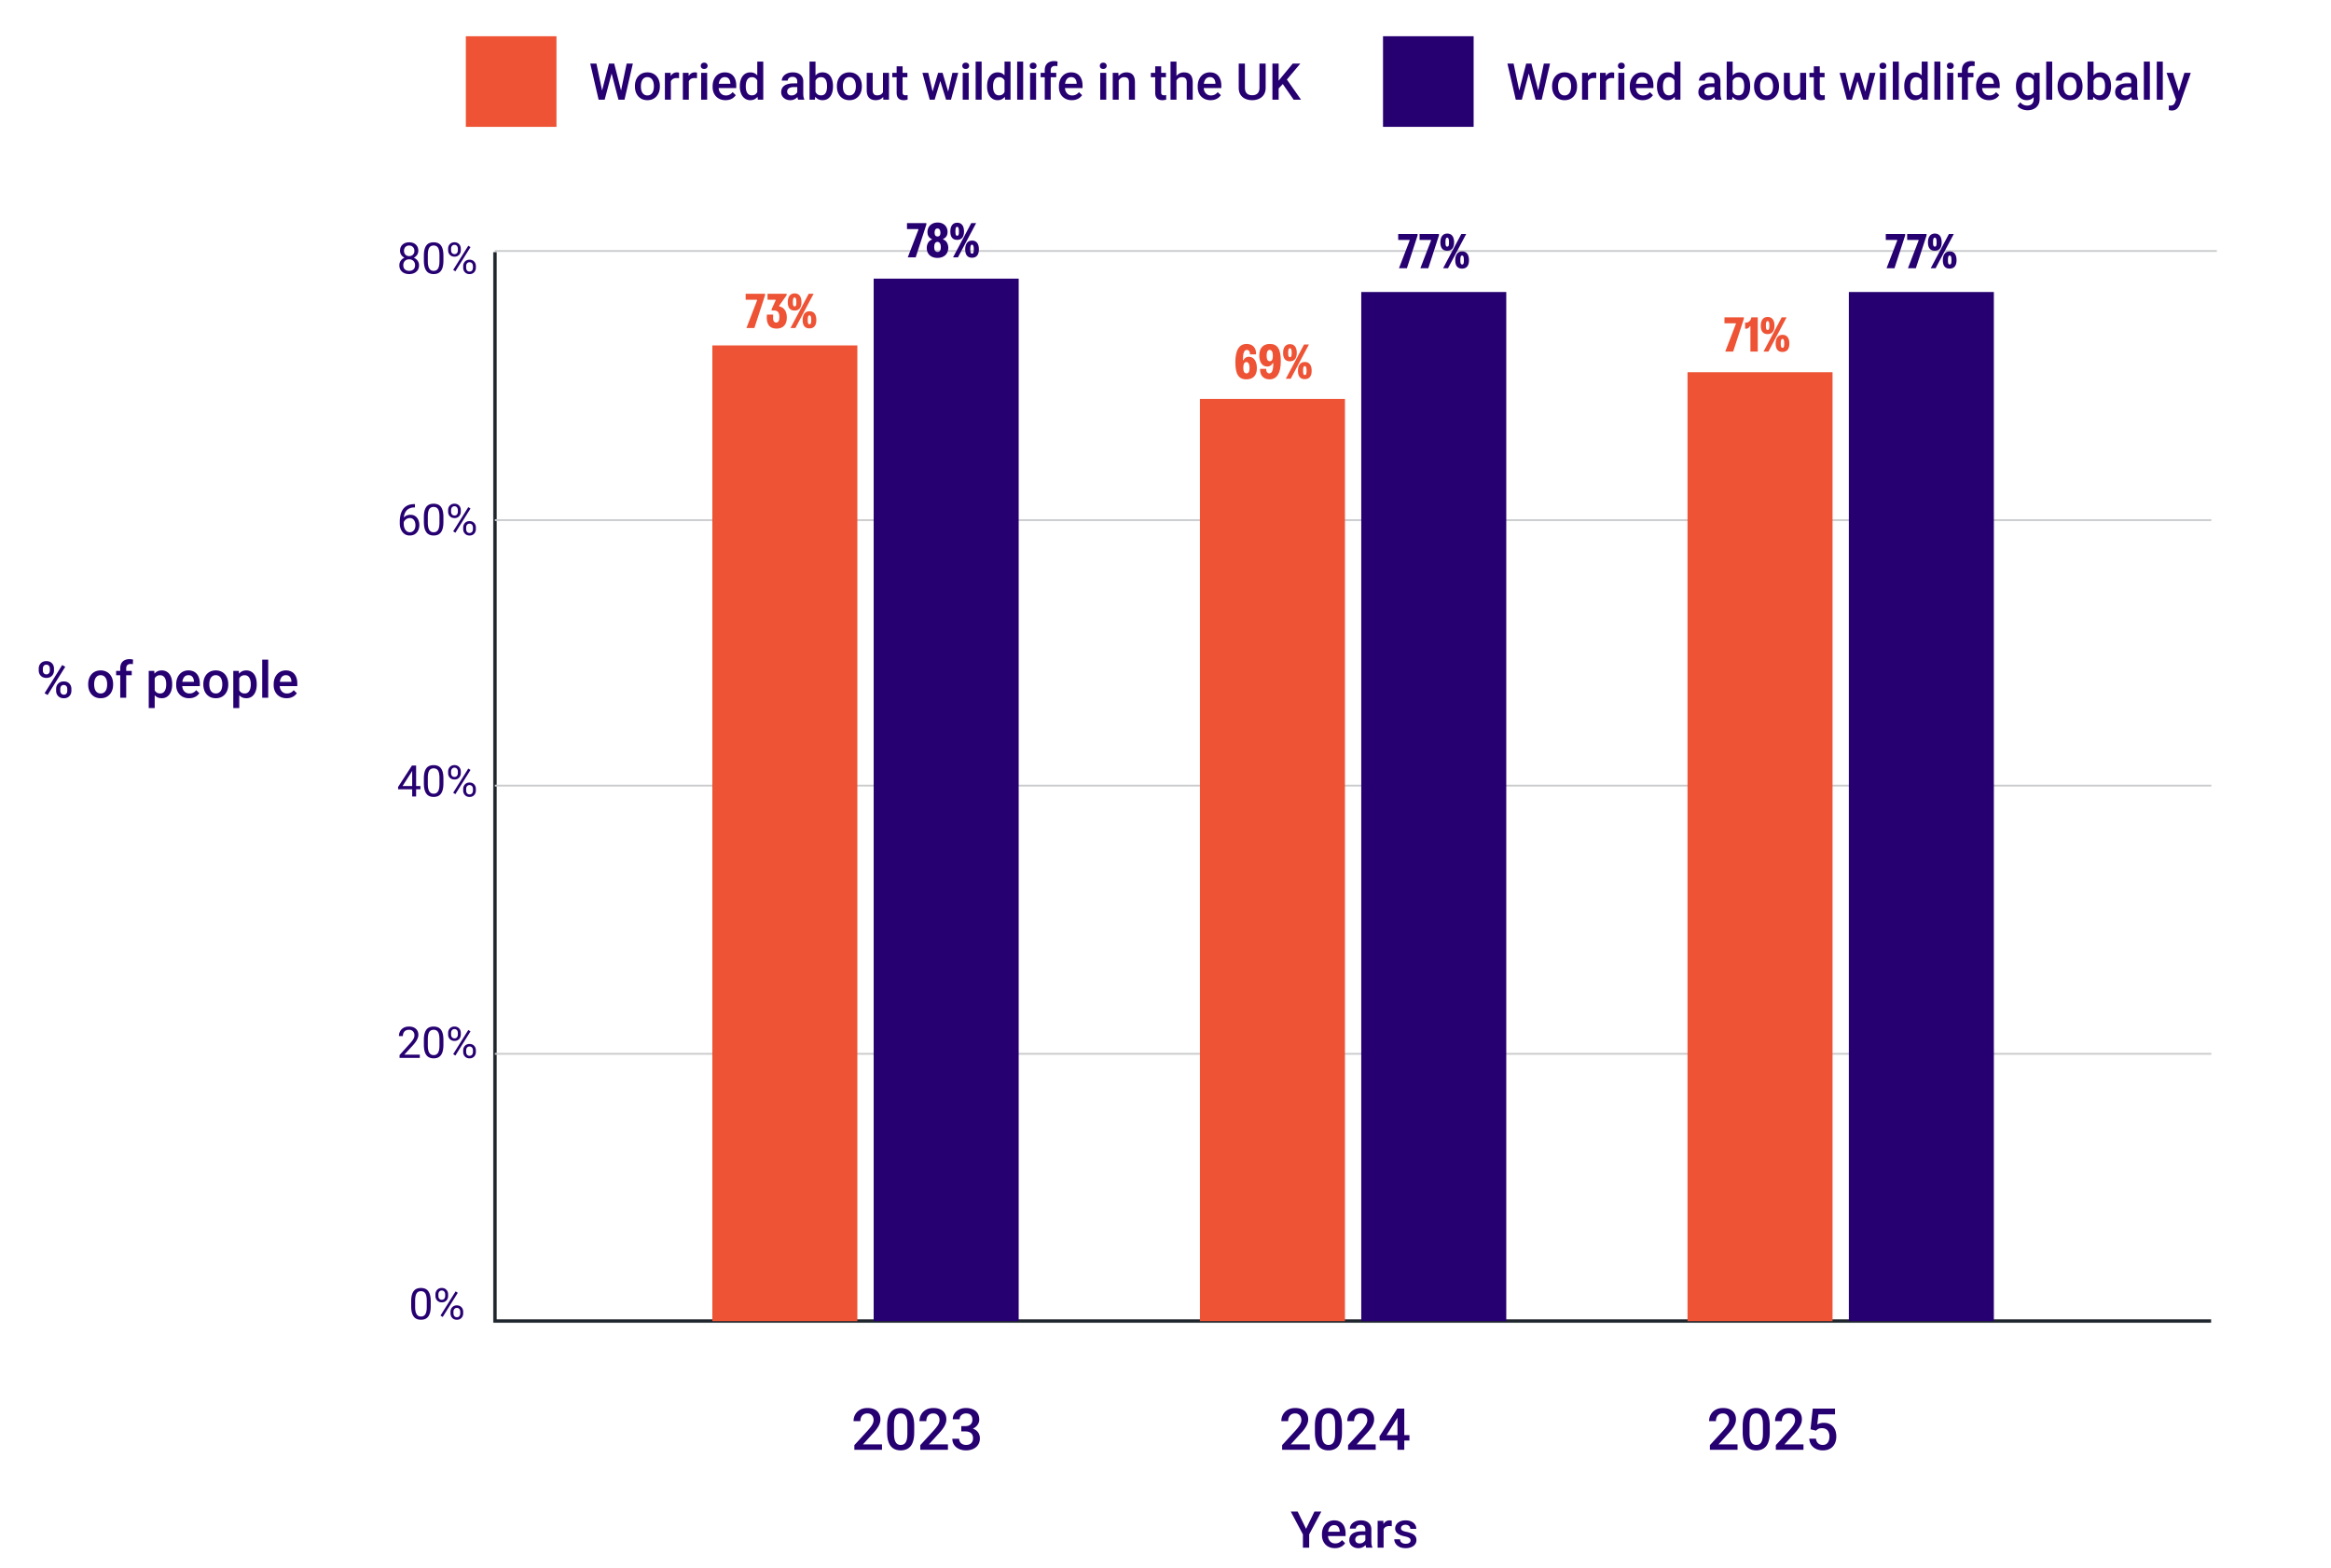
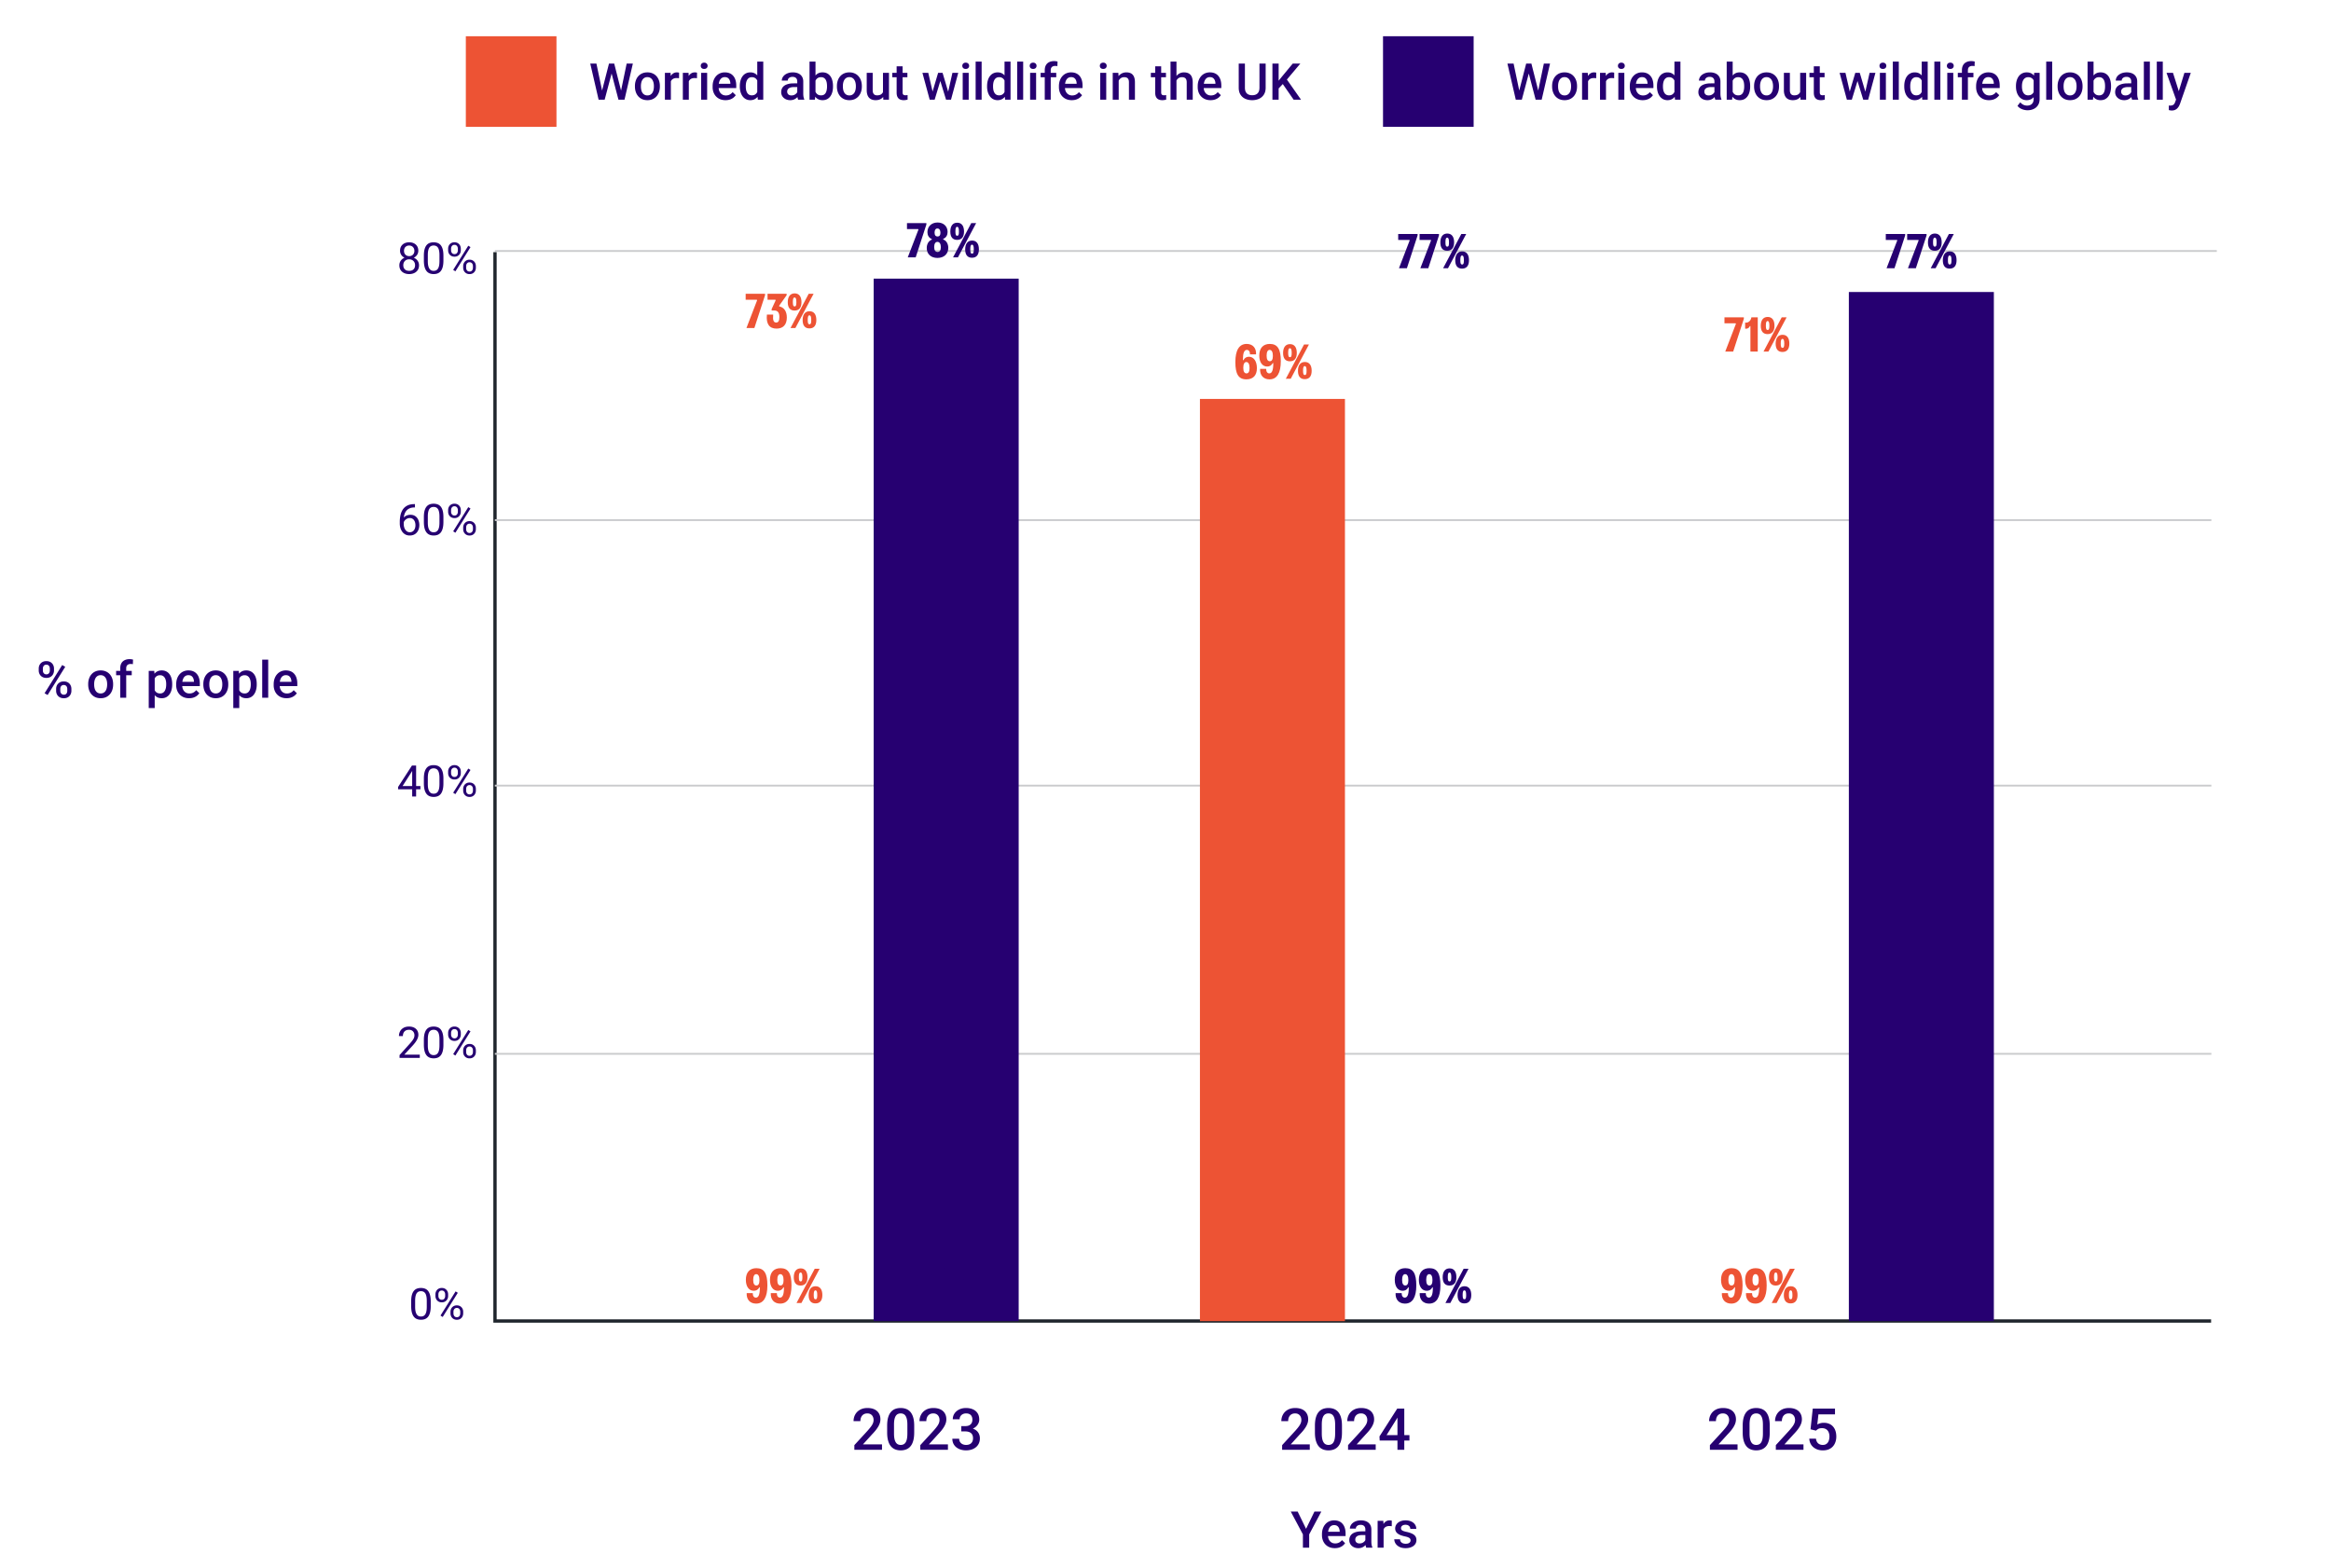
<svg xmlns="http://www.w3.org/2000/svg" width="1286" height="865" fill="none">
  <path fill="#ED5334" d="M257 20h50v50h-50z" />
  <path fill="#260071" d="m332.014 50.53 3.965-15.436h2.078l-.233 3.978L333.586 55h-2.16zm-2.967-15.436 3.213 15.312.287 4.594h-2.297l-4.607-19.906zm13.508 15.271 3.172-15.271h3.418L344.537 55h-2.297zm-3.692-15.271 3.924 15.476.574 4.43h-2.16l-4.17-15.928-.219-3.978zm11.43 12.674v-.315q0-1.599.465-2.967.464-1.38 1.34-2.392a6.04 6.04 0 0 1 2.16-1.586q1.286-.574 2.898-.574 1.627 0 2.899.574a6 6 0 0 1 2.174 1.586 6.9 6.9 0 0 1 1.353 2.392q.465 1.367.465 2.967v.315q0 1.6-.465 2.966a7.1 7.1 0 0 1-1.353 2.393 6.3 6.3 0 0 1-2.161 1.586q-1.271.56-2.884.56-1.627 0-2.913-.56a6.3 6.3 0 0 1-2.16-1.586 7.1 7.1 0 0 1-1.353-2.393q-.465-1.367-.465-2.966m3.295-.315v.315q0 .998.205 1.886.205.889.643 1.559a3.2 3.2 0 0 0 1.121 1.053q.683.382 1.627.382.915 0 1.586-.382a3.2 3.2 0 0 0 1.121-1.053q.436-.67.642-1.559a8 8 0 0 0 .219-1.886v-.315q0-.984-.219-1.86a4.8 4.8 0 0 0-.656-1.572 3.14 3.14 0 0 0-1.121-1.066q-.67-.396-1.6-.396t-1.613.396q-.67.382-1.107 1.067-.438.683-.643 1.572a8 8 0 0 0-.205 1.86m16.529-4.43V55h-3.295V40.207h3.145zm4.526-2.912-.028 3.063a6 6 0 0 0-.656-.082 9 9 0 0 0-.684-.027q-.847 0-1.49.245a2.8 2.8 0 0 0-1.08.684 3 3 0 0 0-.656 1.066 4.8 4.8 0 0 0-.274 1.409l-.752.054q0-1.394.274-2.584.274-1.189.82-2.091a4.2 4.2 0 0 1 1.395-1.408q.848-.507 1.955-.506.3 0 .642.054.356.056.534.123m5.373 2.912V55h-3.295V40.207h3.144zm4.525-2.912-.027 3.063a7 7 0 0 0-.657-.082 9 9 0 0 0-.683-.027q-.848 0-1.49.245a2.8 2.8 0 0 0-1.08.684 3 3 0 0 0-.657 1.066q-.232.63-.273 1.409l-.752.054q0-1.394.273-2.584.274-1.189.821-2.091a4.2 4.2 0 0 1 1.394-1.408q.848-.507 1.955-.506.301 0 .643.054.356.056.533.123m5.592.096V55h-3.309V40.207zm-3.528-3.883q0-.752.493-1.244.506-.506 1.394-.506.876 0 1.381.506.506.492.506 1.244 0 .739-.506 1.23-.505.493-1.381.493-.888 0-1.394-.492-.492-.493-.493-1.23m13.659 18.95q-1.641 0-2.967-.534a6.5 6.5 0 0 1-2.242-1.517 6.7 6.7 0 0 1-1.409-2.283 8 8 0 0 1-.492-2.83v-.547q0-1.737.506-3.145t1.408-2.406a6.1 6.1 0 0 1 2.133-1.545 6.6 6.6 0 0 1 2.666-.533q1.586 0 2.776.533a5.2 5.2 0 0 1 1.968 1.504q.793.957 1.176 2.283.397 1.326.397 2.926v1.408h-11.43v-2.365h8.176v-.26a4.6 4.6 0 0 0-.356-1.668 2.83 2.83 0 0 0-.97-1.258q-.657-.478-1.75-.478a2.97 2.97 0 0 0-1.463.355q-.63.342-1.053.998-.424.657-.656 1.586a9 9 0 0 0-.219 2.065v.546q0 .972.26 1.805.273.82.793 1.436.519.615 1.257.97.739.342 1.682.342 1.19 0 2.119-.478a4.9 4.9 0 0 0 1.614-1.354l1.736 1.682a6.8 6.8 0 0 1-1.244 1.34q-.766.628-1.873 1.025-1.095.396-2.543.396m17.513-3.337V34h3.309v21h-2.994zm-9.625-4.17v-.287q0-1.68.397-3.062.396-1.395 1.148-2.393a5.05 5.05 0 0 1 1.832-1.544q1.08-.547 2.434-.547 1.34 0 2.351.52a4.9 4.9 0 0 1 1.723 1.49q.71.956 1.135 2.296.423 1.327.601 2.953v.916a14.8 14.8 0 0 1-.601 2.899q-.424 1.312-1.135 2.27a4.9 4.9 0 0 1-1.736 1.476q-1.012.52-2.365.52-1.34 0-2.42-.561a5.36 5.36 0 0 1-1.819-1.572q-.752-1.012-1.148-2.38a10.8 10.8 0 0 1-.397-2.993m3.295-.287v.288q0 1.011.178 1.886a5.2 5.2 0 0 0 .588 1.545q.396.657 1.025 1.04.643.368 1.532.368 1.12 0 1.845-.492t1.135-1.326a6.1 6.1 0 0 0 .574-1.887v-2.474a6 6 0 0 0-.342-1.504 4 4 0 0 0-.67-1.217 2.8 2.8 0 0 0-1.052-.82q-.615-.3-1.463-.301-.903 0-1.531.383-.63.383-1.039 1.053a5.2 5.2 0 0 0-.588 1.558 9 9 0 0 0-.192 1.9m28.397 4.553v-7.055q0-.792-.287-1.367a2 2 0 0 0-.875-.888q-.574-.315-1.45-.315-.806 0-1.394.274a2.26 2.26 0 0 0-.916.738 1.78 1.78 0 0 0-.328 1.053h-3.282q0-.876.424-1.696a4.5 4.5 0 0 1 1.231-1.462q.807-.643 1.928-1.012 1.12-.37 2.515-.37 1.668 0 2.953.561 1.299.56 2.037 1.696.752 1.12.752 2.816v6.576q0 1.012.137 1.818.15.794.424 1.381V55h-3.377q-.232-.533-.369-1.353a11 11 0 0 1-.123-1.614m.478-6.03.028 2.038h-2.366q-.915 0-1.613.178-.697.164-1.162.492t-.697.793-.233 1.053.274 1.08q.273.479.793.752.533.273 1.285.273 1.011 0 1.764-.41.765-.424 1.203-1.025.437-.615.464-1.162l1.067 1.462a5 5 0 0 1-.561 1.203q-.396.643-1.039 1.23a5.2 5.2 0 0 1-1.517.944q-.875.37-2.024.37-1.449 0-2.584-.575-1.135-.588-1.777-1.572-.642-.998-.643-2.256 0-1.176.438-2.078a4.1 4.1 0 0 1 1.312-1.531q.876-.615 2.133-.93 1.258-.328 2.871-.328zM446.611 34h3.295v17.842L449.592 55h-2.981zm12.948 13.467v.287q0 1.64-.37 3.021-.355 1.368-1.093 2.38a5.07 5.07 0 0 1-1.805 1.572q-1.067.546-2.475.546-1.38 0-2.406-.52a4.8 4.8 0 0 1-1.722-1.476q-.684-.957-1.108-2.283a15 15 0 0 1-.601-2.926v-.916q.178-1.612.601-2.925.424-1.327 1.108-2.284a4.76 4.76 0 0 1 1.708-1.49q1.026-.52 2.393-.52 1.422 0 2.502.547a4.9 4.9 0 0 1 1.818 1.56q.724.996 1.08 2.378.37 1.38.37 3.049m-3.295.287v-.287q0-.999-.164-1.873a5 5 0 0 0-.547-1.559 2.74 2.74 0 0 0-1.012-1.053q-.628-.396-1.572-.396-.876 0-1.504.3-.628.302-1.053.821a4.1 4.1 0 0 0-.67 1.203q-.233.684-.314 1.477v2.474q.123 1.026.519 1.887.411.847 1.149 1.367.738.506 1.9.506.917 0 1.545-.369.629-.37.998-1.025.383-.67.547-1.559.178-.889.178-1.914m5.455.014v-.315q0-1.599.465-2.967a7 7 0 0 1 1.339-2.392 6.05 6.05 0 0 1 2.161-1.586q1.285-.574 2.898-.574 1.627 0 2.898.574a6 6 0 0 1 2.174 1.586 6.9 6.9 0 0 1 1.354 2.392q.465 1.367.465 2.967v.315q0 1.6-.465 2.966a7.1 7.1 0 0 1-1.354 2.393 6.3 6.3 0 0 1-2.16 1.586q-1.272.56-2.885.56-1.626 0-2.912-.56a6.3 6.3 0 0 1-2.16-1.586 7.1 7.1 0 0 1-1.353-2.393q-.465-1.367-.465-2.966m3.295-.315v.315q0 .998.205 1.886.205.889.642 1.559t1.121 1.053q.684.382 1.627.382.917 0 1.586-.382a3.2 3.2 0 0 0 1.121-1.053q.438-.67.643-1.559a8 8 0 0 0 .219-1.886v-.315q0-.984-.219-1.86a4.8 4.8 0 0 0-.656-1.572 3.15 3.15 0 0 0-1.121-1.066q-.67-.396-1.6-.396t-1.613.396q-.67.382-1.108 1.067-.437.683-.642 1.572a8 8 0 0 0-.205 1.86m22.121 4.06V40.208h3.308V55h-3.117zm.465-3.075 1.107-.028q0 1.491-.328 2.748-.328 1.245-1.012 2.174a4.7 4.7 0 0 1-1.75 1.436q-1.066.505-2.556.505a6 6 0 0 1-1.983-.314 4.1 4.1 0 0 1-1.558-.97q-.643-.657-.999-1.71-.354-1.053-.355-2.515v-9.557h3.295v9.584q0 .807.191 1.354.192.533.52.86.328.33.766.466.437.136.929.136 1.408 0 2.215-.547a3.02 3.02 0 0 0 1.162-1.503q.356-.944.356-2.12m13.002-8.231v2.406h-8.34v-2.406zm-5.934-3.623h3.295v14.328q0 .684.191 1.053.206.355.561.478t.834.123q.342 0 .656-.04.314-.041.506-.083l.014 2.516a9 9 0 0 1-.957.219 7 7 0 0 1-1.231.095q-1.134 0-2.01-.396-.875-.411-1.367-1.326-.492-.916-.492-2.434zm19.469 15.135 3.418-11.512h2.105l-.574 3.445L515.641 55h-1.887zm-2.01-11.512 2.666 11.566.219 3.227h-2.106L508.9 40.207zm10.732 11.43 2.584-11.43h3.213L524.664 55h-2.105zm-2.843-11.43 3.377 11.375.423 3.418h-1.886l-3.487-11.361-.574-3.432zm14.41 0V55h-3.309V40.207zm-3.528-3.883q0-.752.493-1.244.506-.506 1.394-.506.875 0 1.381.506.506.492.506 1.244 0 .739-.506 1.23-.506.493-1.381.493-.888 0-1.394-.492-.493-.493-.493-1.23M541.562 34v21h-3.308V34zm12.633 17.938V34h3.309v21h-2.994zm-9.625-4.17v-.288q0-1.68.397-3.062.396-1.395 1.148-2.393a5.05 5.05 0 0 1 1.832-1.544q1.08-.547 2.434-.547 1.34 0 2.351.52a4.9 4.9 0 0 1 1.723 1.49q.71.956 1.135 2.296.423 1.327.601 2.953v.916a14.8 14.8 0 0 1-.601 2.899q-.424 1.312-1.135 2.27a4.9 4.9 0 0 1-1.736 1.476q-1.012.52-2.365.52-1.34 0-2.42-.561a5.36 5.36 0 0 1-1.819-1.572q-.752-1.012-1.148-2.38a10.8 10.8 0 0 1-.397-2.993m3.295-.288v.288q0 1.011.178 1.886a5.2 5.2 0 0 0 .588 1.545q.396.657 1.025 1.04.643.368 1.532.368 1.12 0 1.845-.492t1.135-1.326a6.1 6.1 0 0 0 .574-1.887v-2.474a6 6 0 0 0-.342-1.504 4 4 0 0 0-.67-1.217 2.8 2.8 0 0 0-1.052-.82q-.615-.3-1.463-.301-.903 0-1.531.383-.63.383-1.039 1.053a5.2 5.2 0 0 0-.588 1.558 9 9 0 0 0-.192 1.9M564.477 34v21h-3.309V34zm7.136 6.207V55h-3.308V40.207zm-3.527-3.883q0-.752.492-1.244.505-.506 1.395-.506.874 0 1.381.506.505.492.505 1.244 0 .739-.505 1.23-.507.493-1.381.493-.89 0-1.395-.492-.492-.493-.492-1.23M579.68 55h-3.295V38.785q0-1.654.615-2.775a4.06 4.06 0 0 1 1.791-1.71q1.163-.587 2.748-.587.492 0 .971.068.479.055.929.178l-.082 2.543a4 4 0 0 0-.601-.096 8 8 0 0 0-.684-.027q-.751 0-1.299.287a1.9 1.9 0 0 0-.82.807q-.273.533-.273 1.312zm3.049-14.793v2.406h-8.614v-2.406zm8.585 15.066q-1.64 0-2.966-.533a6.55 6.55 0 0 1-2.243-1.517 6.7 6.7 0 0 1-1.408-2.283 8 8 0 0 1-.492-2.83v-.547q0-1.737.506-3.145t1.408-2.406a6.1 6.1 0 0 1 2.133-1.545 6.6 6.6 0 0 1 2.666-.533q1.586 0 2.775.533 1.19.533 1.969 1.504.793.957 1.176 2.283.396 1.326.396 2.926v1.408h-11.429v-2.365h8.175v-.26a4.6 4.6 0 0 0-.355-1.668 2.83 2.83 0 0 0-.971-1.258q-.656-.478-1.75-.478-.82 0-1.463.355-.629.342-1.052.998-.424.657-.657 1.586a9 9 0 0 0-.218 2.065v.546q0 .972.259 1.805.274.82.793 1.436.52.615 1.258.97.738.342 1.682.342 1.19 0 2.119-.478a4.85 4.85 0 0 0 1.613-1.354l1.737 1.682a6.8 6.8 0 0 1-1.245 1.34q-.765.628-1.873 1.025-1.093.396-2.543.396m18.991-15.066V55h-3.309V40.207zm-3.528-3.883q0-.752.493-1.244.506-.506 1.394-.506.875 0 1.381.506.506.492.506 1.244 0 .739-.506 1.23-.506.493-1.381.493-.888 0-1.394-.492-.493-.493-.493-1.23m10.405 7.041V55h-3.295V40.207h3.103zm-.588 3.692-1.067-.014q.014-1.572.438-2.885.438-1.312 1.203-2.256a5.3 5.3 0 0 1 1.859-1.449q1.08-.52 2.407-.52 1.066 0 1.927.301a3.5 3.5 0 0 1 1.491.944q.628.656.957 1.709.327 1.039.328 2.556V55h-3.309v-9.57q0-1.067-.314-1.682-.301-.629-.889-.889-.574-.273-1.436-.273-.848 0-1.517.355-.67.356-1.135.971-.451.615-.697 1.422a5.9 5.9 0 0 0-.246 1.723m26.66-6.85v2.406h-8.34v-2.406zm-5.934-3.623h3.295v14.328q0 .684.192 1.053.204.355.56.478.355.123.834.123.342 0 .656-.04.315-.041.506-.083l.014 2.516a8 8 0 0 1-.957.219 7 7 0 0 1-1.231.095q-1.134 0-2.009-.396-.875-.411-1.368-1.326-.492-.916-.492-2.434zM649.051 34v21h-3.281V34zm-.574 13.057-1.067-.014a9.7 9.7 0 0 1 .424-2.83q.424-1.299 1.176-2.256a5.2 5.2 0 0 1 1.832-1.49q1.066-.533 2.365-.533 1.093 0 1.969.3a3.76 3.76 0 0 1 1.531.971q.642.657.971 1.723.342 1.052.342 2.57V55h-3.309v-9.53q0-1.065-.315-1.695-.3-.629-.888-.902-.588-.287-1.436-.287-.888 0-1.572.355a3.3 3.3 0 0 0-1.121.971q-.452.615-.684 1.422a6.6 6.6 0 0 0-.218 1.723m19.4 8.216q-1.641 0-2.967-.533a6.55 6.55 0 0 1-2.242-1.517 6.7 6.7 0 0 1-1.408-2.283 8 8 0 0 1-.492-2.83v-.547q0-1.737.505-3.145.507-1.408 1.409-2.406a6.05 6.05 0 0 1 2.132-1.545 6.6 6.6 0 0 1 2.666-.533q1.587 0 2.776.533a5.2 5.2 0 0 1 1.969 1.504q.792.957 1.175 2.283.397 1.326.397 2.926v1.408h-11.43v-2.365h8.176v-.26a4.6 4.6 0 0 0-.355-1.668 2.84 2.84 0 0 0-.971-1.258q-.657-.478-1.75-.478a2.97 2.97 0 0 0-1.463.355 2.9 2.9 0 0 0-1.053.998q-.423.657-.656 1.586a9 9 0 0 0-.219 2.065v.546q0 .972.26 1.805.274.82.793 1.436.52.615 1.258.97.738.342 1.681.342 1.19 0 2.12-.478a4.9 4.9 0 0 0 1.613-1.354l1.736 1.682a6.8 6.8 0 0 1-1.244 1.34q-.765.628-1.873 1.025-1.094.396-2.543.396m26.961-20.18h3.418v13.304q0 2.27-.985 3.8a6.2 6.2 0 0 1-2.679 2.31q-1.682.766-3.76.766-2.146 0-3.828-.765a6.1 6.1 0 0 1-2.652-2.31q-.957-1.532-.957-3.801V35.094h3.417v13.303q0 1.434.493 2.365a3.08 3.08 0 0 0 1.394 1.353q.903.438 2.133.438t2.119-.438a3.08 3.08 0 0 0 1.395-1.353q.492-.93.492-2.365zm10.582 0V55h-3.432V35.094zm11.963 0-8.067 9.585-4.593 4.867-.602-3.404 3.281-4.047 5.797-7zM713.691 55l-6.548-9.434 2.365-2.338L717.766 55zM763 20h50v50h-50zM838.014 50.53l3.965-15.436h2.078l-.233 3.978L839.586 55h-2.16zm-2.967-15.436 3.213 15.312.287 4.594h-2.297l-4.607-19.906zm13.508 15.271 3.172-15.271h3.418L850.537 55h-2.297zm-3.692-15.271 3.924 15.476.574 4.43h-2.16l-4.17-15.928-.219-3.978zm11.43 12.674v-.315q0-1.599.465-2.967.464-1.38 1.34-2.392a6.04 6.04 0 0 1 2.16-1.586q1.285-.574 2.898-.574 1.627 0 2.899.574a6 6 0 0 1 2.174 1.586 6.9 6.9 0 0 1 1.353 2.392q.465 1.367.465 2.967v.315q0 1.6-.465 2.966a7.1 7.1 0 0 1-1.353 2.393 6.3 6.3 0 0 1-2.161 1.586q-1.271.56-2.884.56-1.628 0-2.913-.56a6.3 6.3 0 0 1-2.16-1.586 7.1 7.1 0 0 1-1.353-2.393q-.465-1.367-.465-2.966m3.295-.315v.315q0 .998.205 1.886.205.889.643 1.559a3.2 3.2 0 0 0 1.121 1.053q.683.382 1.627.382.915 0 1.586-.382a3.2 3.2 0 0 0 1.121-1.053q.437-.67.642-1.559a8 8 0 0 0 .219-1.886v-.315q0-.984-.219-1.86a4.8 4.8 0 0 0-.656-1.572 3.14 3.14 0 0 0-1.121-1.066q-.67-.396-1.6-.396t-1.613.396q-.67.382-1.107 1.067-.438.683-.643 1.572a8 8 0 0 0-.205 1.86m16.529-4.43V55h-3.295V40.207h3.145zm4.526-2.912-.028 3.063a6 6 0 0 0-.656-.082 9 9 0 0 0-.684-.027q-.847 0-1.49.245a2.8 2.8 0 0 0-1.08.684 3 3 0 0 0-.656 1.066 4.8 4.8 0 0 0-.274 1.409l-.752.054q0-1.394.274-2.584.273-1.189.82-2.091a4.2 4.2 0 0 1 1.395-1.408q.848-.507 1.955-.506.3 0 .642.054.356.056.534.123m5.373 2.912V55h-3.295V40.207h3.144zm4.525-2.912-.027 3.063a7 7 0 0 0-.657-.082 9 9 0 0 0-.683-.027q-.848 0-1.49.245a2.8 2.8 0 0 0-1.08.684 3 3 0 0 0-.657 1.066q-.232.63-.273 1.409l-.752.054q0-1.394.273-2.584.274-1.189.821-2.091a4.2 4.2 0 0 1 1.394-1.408q.848-.507 1.955-.506.301 0 .643.054.356.056.533.123m5.592.096V55h-3.309V40.207zm-3.528-3.883q0-.752.493-1.244.506-.506 1.394-.506.876 0 1.381.506.506.492.506 1.244 0 .739-.506 1.23-.505.493-1.381.493-.888 0-1.394-.492-.493-.493-.493-1.23m13.659 18.95q-1.641 0-2.967-.534a6.5 6.5 0 0 1-2.242-1.517 6.7 6.7 0 0 1-1.409-2.283 8 8 0 0 1-.492-2.83v-.547q0-1.737.506-3.145t1.408-2.406a6.1 6.1 0 0 1 2.133-1.545 6.6 6.6 0 0 1 2.666-.533q1.586 0 2.776.533a5.2 5.2 0 0 1 1.968 1.504q.794.957 1.176 2.283.397 1.326.397 2.926v1.408h-11.43v-2.365h8.176v-.26a4.6 4.6 0 0 0-.356-1.668 2.83 2.83 0 0 0-.97-1.258q-.657-.478-1.75-.478a2.97 2.97 0 0 0-1.463.355q-.63.342-1.053.998-.424.657-.656 1.586a9 9 0 0 0-.219 2.065v.546q0 .972.26 1.805.273.82.793 1.436.519.615 1.257.97.739.342 1.682.342 1.19 0 2.119-.478a4.9 4.9 0 0 0 1.614-1.354l1.736 1.682a6.8 6.8 0 0 1-1.244 1.34q-.766.628-1.873 1.025-1.095.396-2.543.396m17.513-3.337V34h3.309v21h-2.994zm-9.625-4.17v-.287q0-1.68.397-3.062.396-1.395 1.148-2.393a5.05 5.05 0 0 1 1.832-1.544q1.08-.547 2.434-.547 1.34 0 2.351.52a4.9 4.9 0 0 1 1.723 1.49q.71.956 1.135 2.296.423 1.327.601 2.953v.916a14.8 14.8 0 0 1-.601 2.899q-.424 1.312-1.135 2.27a4.9 4.9 0 0 1-1.736 1.476q-1.012.52-2.365.52-1.34 0-2.42-.561a5.36 5.36 0 0 1-1.819-1.572q-.752-1.012-1.148-2.38a10.8 10.8 0 0 1-.397-2.993m3.295-.287v.288q0 1.011.178 1.886a5.2 5.2 0 0 0 .588 1.545q.396.657 1.025 1.04.643.368 1.532.368 1.12 0 1.845-.492t1.135-1.326a6.1 6.1 0 0 0 .574-1.887v-2.474a6 6 0 0 0-.342-1.504 4 4 0 0 0-.67-1.217 2.8 2.8 0 0 0-1.052-.82q-.615-.3-1.463-.301-.903 0-1.531.383-.63.383-1.039 1.053a5.2 5.2 0 0 0-.588 1.558 9 9 0 0 0-.192 1.9m28.397 4.553v-7.055q0-.792-.287-1.367a2 2 0 0 0-.875-.888q-.574-.315-1.45-.315-.806 0-1.394.274a2.26 2.26 0 0 0-.916.738 1.78 1.78 0 0 0-.328 1.053h-3.282q0-.876.424-1.696a4.5 4.5 0 0 1 1.231-1.462q.806-.643 1.928-1.012 1.12-.37 2.515-.37 1.668 0 2.953.561 1.299.56 2.037 1.696.752 1.12.752 2.816v6.576q0 1.012.137 1.818.15.794.424 1.381V55h-3.377q-.233-.533-.369-1.353a11 11 0 0 1-.123-1.614m.478-6.03.028 2.038h-2.366q-.915 0-1.613.178-.697.164-1.162.492t-.697.793-.233 1.053.274 1.08q.273.479.793.752.533.273 1.285.273 1.011 0 1.764-.41.765-.424 1.203-1.025.437-.615.464-1.162l1.067 1.462a5 5 0 0 1-.561 1.203q-.396.643-1.039 1.23a5.2 5.2 0 0 1-1.517.944q-.875.37-2.024.37-1.449 0-2.584-.575-1.135-.588-1.777-1.572-.643-.998-.643-2.256 0-1.176.438-2.078a4.1 4.1 0 0 1 1.312-1.531q.876-.615 2.133-.93 1.259-.328 2.871-.328zM952.611 34h3.295v17.842L955.592 55h-2.981zm12.948 13.467v.287q0 1.64-.37 3.021-.355 1.368-1.093 2.38a5.07 5.07 0 0 1-1.805 1.572q-1.067.546-2.475.546-1.38 0-2.406-.52a4.8 4.8 0 0 1-1.722-1.476q-.684-.957-1.108-2.283a15 15 0 0 1-.601-2.926v-.916q.178-1.612.601-2.925.424-1.327 1.108-2.284a4.76 4.76 0 0 1 1.708-1.49q1.026-.52 2.393-.52 1.422 0 2.502.547a4.9 4.9 0 0 1 1.818 1.56q.724.996 1.08 2.378.37 1.38.37 3.049m-3.295.287v-.287q0-.999-.164-1.873a5 5 0 0 0-.547-1.559 2.74 2.74 0 0 0-1.012-1.053q-.629-.396-1.572-.396-.876 0-1.504.3-.629.302-1.053.821a4.1 4.1 0 0 0-.67 1.203q-.233.684-.314 1.477v2.474q.123 1.026.519 1.887.411.847 1.149 1.367.738.506 1.9.506.916 0 1.545-.369.629-.37.998-1.025.383-.67.547-1.559.178-.889.178-1.914m5.455.014v-.315q0-1.599.465-2.967a7 7 0 0 1 1.339-2.392 6.05 6.05 0 0 1 2.161-1.586q1.285-.574 2.898-.574 1.628 0 2.898.574a6 6 0 0 1 2.174 1.586 6.9 6.9 0 0 1 1.354 2.392q.465 1.367.465 2.967v.315q0 1.6-.465 2.966a7.1 7.1 0 0 1-1.354 2.393 6.3 6.3 0 0 1-2.16 1.586q-1.271.56-2.885.56-1.626 0-2.912-.56a6.3 6.3 0 0 1-2.16-1.586 7.1 7.1 0 0 1-1.353-2.393q-.465-1.367-.465-2.966m3.295-.315v.315q0 .998.205 1.886.205.889.642 1.559t1.121 1.053q.684.382 1.627.382.917 0 1.586-.382a3.2 3.2 0 0 0 1.121-1.053q.438-.67.643-1.559a8 8 0 0 0 .219-1.886v-.315q0-.984-.219-1.86a4.8 4.8 0 0 0-.656-1.572 3.15 3.15 0 0 0-1.121-1.066q-.67-.396-1.6-.396t-1.613.396q-.67.382-1.108 1.067-.437.683-.642 1.572a8 8 0 0 0-.205 1.86m22.121 4.06V40.208h3.308V55h-3.117zm.465-3.075 1.107-.028q0 1.491-.328 2.748-.328 1.245-1.012 2.174a4.7 4.7 0 0 1-1.75 1.436q-1.067.505-2.556.505a6 6 0 0 1-1.983-.314 4.1 4.1 0 0 1-1.558-.97q-.643-.657-.999-1.71-.355-1.053-.355-2.515v-9.557h3.295v9.584q0 .807.191 1.354.192.533.52.86.328.33.766.466.437.136.929.136 1.408 0 2.215-.547a3.02 3.02 0 0 0 1.162-1.503q.356-.944.356-2.12m13-8.231v2.406h-8.338v-2.406zm-5.93-3.623h3.29v14.328c0 .456.07.807.19 1.053.14.237.33.396.56.478q.36.123.84.123.345 0 .66-.04c.2-.028.37-.055.5-.083l.01 2.516c-.27.082-.59.155-.95.219a7 7 0 0 1-1.23.095q-1.14 0-2.01-.396c-.59-.274-1.04-.716-1.37-1.326s-.49-1.422-.49-2.434zm19.47 15.135 3.41-11.512h2.11l-.57 3.445L1021.64 55h-1.89zm-2.01-11.512 2.66 11.566.22 3.227h-2.1l-4.01-14.793zm10.73 11.43 2.58-11.43h3.22l-4 14.793h-2.1zm-2.84-11.43 3.37 11.375.43 3.418h-1.89l-3.49-11.361-.57-3.432zm14.41 0V55h-3.31V40.207zm-3.53-3.883c0-.501.16-.916.49-1.244.34-.337.8-.506 1.4-.506q.87 0 1.38.506c.33.328.5.743.5 1.244 0 .492-.17.903-.5 1.23q-.51.493-1.38.493c-.6 0-1.06-.164-1.4-.492-.33-.328-.49-.739-.49-1.23M1047.56 34v21h-3.31V34zm12.64 17.938V34h3.3v21h-2.99zm-9.63-4.17v-.288c0-1.12.13-2.141.4-3.062.26-.93.64-1.727 1.15-2.393q.75-1.012 1.83-1.544 1.08-.547 2.43-.547c.89 0 1.68.173 2.35.52.68.346 1.25.842 1.73 1.49.47.637.85 1.403 1.13 2.296q.42 1.327.6 2.953v.916a15 15 0 0 1-.6 2.899c-.28.875-.66 1.631-1.13 2.27a5 5 0 0 1-1.74 1.476c-.68.346-1.46.52-2.37.52-.89 0-1.7-.187-2.42-.561a5.3 5.3 0 0 1-1.81-1.572c-.51-.675-.89-1.468-1.15-2.38-.27-.92-.4-1.918-.4-2.993m3.3-.288v.288c0 .674.05 1.303.17 1.886.13.584.33 1.099.59 1.545.27.438.61.784 1.03 1.04.42.245.94.368 1.53.368.74 0 1.36-.164 1.84-.492.49-.328.86-.77 1.14-1.326q.42-.847.57-1.887v-2.474a6 6 0 0 0-.34-1.504c-.16-.465-.39-.87-.67-1.217a2.8 2.8 0 0 0-1.05-.82q-.615-.3-1.47-.301-.9 0-1.53.383a3.16 3.16 0 0 0-1.04 1.053c-.26.446-.46.966-.58 1.558a9 9 0 0 0-.19 1.9M1070.48 34v21h-3.31V34zm7.13 6.207V55h-3.31V40.207zm-3.52-3.883c0-.501.16-.916.49-1.244.34-.337.8-.506 1.39-.506q.885 0 1.38.506.51.492.51 1.244 0 .739-.51 1.23-.495.493-1.38.493c-.59 0-1.05-.164-1.39-.492-.33-.328-.49-.739-.49-1.23M1085.68 55h-3.3V38.785c0-1.103.21-2.028.62-2.775a4.1 4.1 0 0 1 1.79-1.71c.78-.391 1.69-.587 2.75-.587.33 0 .65.023.97.068q.48.055.93.178l-.08 2.543a4 4 0 0 0-.6-.096 8 8 0 0 0-.69-.027c-.5 0-.93.096-1.3.287-.35.182-.63.451-.82.807q-.27.533-.27 1.312zm3.05-14.793v2.406h-8.61v-2.406zm8.58 15.066c-1.09 0-2.08-.177-2.96-.533a6.5 6.5 0 0 1-2.24-1.517c-.62-.648-1.08-1.408-1.41-2.283s-.49-1.819-.49-2.83v-.547c0-1.158.16-2.206.5-3.145q.51-1.408 1.41-2.406a6 6 0 0 1 2.13-1.545 6.6 6.6 0 0 1 2.67-.533c1.06 0 1.98.177 2.77.533.8.355 1.45.857 1.97 1.504.53.638.92 1.399 1.18 2.283q.39 1.326.39 2.926v1.408h-11.43v-2.365h8.18v-.26a4.6 4.6 0 0 0-.36-1.668 2.75 2.75 0 0 0-.97-1.258c-.43-.319-1.02-.478-1.75-.478-.54 0-1.03.118-1.46.355q-.63.342-1.05.998-.42.657-.66 1.586c-.14.61-.22 1.299-.22 2.065v.546c0 .648.09 1.25.26 1.805a4.4 4.4 0 0 0 .8 1.436c.34.41.76.733 1.25.97.5.228 1.06.342 1.69.342.79 0 1.5-.16 2.11-.478a4.9 4.9 0 0 0 1.62-1.354l1.73 1.682c-.31.465-.73.911-1.24 1.34-.51.419-1.13.76-1.87 1.025q-1.095.396-2.55.396m24.94-15.066h3V54.59c0 1.33-.29 2.46-.85 3.39a5.5 5.5 0 0 1-2.37 2.12q-1.515.738-3.51.738c-.57 0-1.19-.082-1.89-.246a7.6 7.6 0 0 1-1.99-.793 4.95 4.95 0 0 1-1.6-1.408l1.54-1.942c.53.63 1.11 1.09 1.75 1.381q.96.438 2.01.438c.76 0 1.4-.142 1.93-.424.54-.274.95-.68 1.24-1.217.3-.538.44-1.194.44-1.969V43.557zm-10.05 7.56v-.287c0-1.12.14-2.141.41-3.062.28-.93.67-1.727 1.18-2.393a5.1 5.1 0 0 1 1.86-1.544c.73-.365 1.55-.547 2.47-.547.96 0 1.78.173 2.45.52q1.02.518 1.71 1.49c.46.637.81 1.403 1.07 2.296.26.884.46 1.869.58 2.953v.916a14.4 14.4 0 0 1-.6 2.899c-.28.875-.65 1.631-1.12 2.27a4.76 4.76 0 0 1-1.72 1.476c-.68.346-1.47.52-2.39.52-.91 0-1.72-.187-2.45-.561a5.6 5.6 0 0 1-1.86-1.572c-.51-.675-.9-1.468-1.18-2.38-.27-.92-.41-1.918-.41-2.993m3.3-.287v.288c0 .674.06 1.303.19 1.886a5.4 5.4 0 0 0 .61 1.545c.29.438.64.784 1.07 1.04.44.245.95.368 1.55.368.77 0 1.4-.164 1.9-.492q.75-.492 1.14-1.326c.28-.565.47-1.194.58-1.887v-2.474a6.4 6.4 0 0 0-.34-1.504c-.17-.465-.39-.87-.67-1.217a2.85 2.85 0 0 0-1.07-.82c-.43-.2-.93-.301-1.52-.301s-1.1.128-1.54.383q-.66.383-1.08 1.053c-.28.446-.48.966-.62 1.558-.13.593-.2 1.226-.2 1.9M1132.19 34v21h-3.31V34zm2.98 13.768v-.315c0-1.066.16-2.055.47-2.967.31-.92.75-1.718 1.34-2.392a6 6 0 0 1 2.16-1.586c.85-.383 1.82-.574 2.9-.574s2.05.191 2.89.574c.86.373 1.58.902 2.18 1.586a7 7 0 0 1 1.35 2.392c.31.912.47 1.9.47 2.967v.315c0 1.066-.16 2.055-.47 2.966a7.1 7.1 0 0 1-1.35 2.393 6.4 6.4 0 0 1-2.16 1.586c-.85.374-1.81.56-2.89.56q-1.62 0-2.91-.56a6.2 6.2 0 0 1-2.16-1.586 7.1 7.1 0 0 1-1.35-2.393c-.31-.911-.47-1.9-.47-2.966m3.3-.315v.315c0 .665.07 1.294.2 1.886.14.593.35 1.112.64 1.559.3.447.67.797 1.13 1.053q.675.382 1.62.382.915 0 1.59-.382c.45-.256.83-.606 1.12-1.053s.51-.966.64-1.559c.15-.592.22-1.221.22-1.886v-.315c0-.656-.07-1.276-.22-1.86a4.6 4.6 0 0 0-.65-1.572c-.3-.455-.67-.81-1.13-1.066-.44-.264-.98-.396-1.59-.396q-.93 0-1.62.396-.66.382-1.11 1.067c-.29.455-.5.98-.64 1.572-.13.583-.2 1.203-.2 1.86M1151.7 34h3.3v17.842l-.32 3.158h-2.98zm12.95 13.467v.287c0 1.094-.12 2.1-.37 3.021-.24.912-.6 1.705-1.09 2.38a5.14 5.14 0 0 1-1.81 1.572c-.71.364-1.53.546-2.47.546-.92 0-1.73-.173-2.41-.52a4.76 4.76 0 0 1-1.72-1.476q-.69-.957-1.11-2.283t-.6-2.926v-.916q.18-1.612.6-2.925.42-1.327 1.11-2.284a4.7 4.7 0 0 1 1.71-1.49c.68-.346 1.48-.52 2.39-.52.95 0 1.78.183 2.5.547.73.365 1.34.885 1.82 1.56q.72.996 1.08 2.378c.25.92.37 1.937.37 3.049m-3.3.287v-.287c0-.666-.05-1.29-.16-1.873-.11-.593-.29-1.112-.55-1.559a2.7 2.7 0 0 0-1.01-1.053c-.42-.264-.94-.396-1.57-.396-.58 0-1.09.1-1.51.3-.41.201-.77.475-1.05.821s-.5.747-.67 1.203a6.7 6.7 0 0 0-.31 1.477v2.474c.08.684.25 1.313.52 1.887.27.565.65 1.02 1.15 1.367.49.337 1.12.506 1.9.506.61 0 1.12-.123 1.54-.369s.75-.588 1-1.025c.25-.447.44-.967.55-1.559.11-.593.17-1.23.17-1.914m14.43 4.28v-7.056c0-.528-.1-.984-.29-1.367a2 2 0 0 0-.87-.888c-.39-.21-.87-.315-1.45-.315-.54 0-1.01.091-1.4.274-.39.182-.7.428-.91.738q-.33.464-.33 1.053h-3.28q0-.876.42-1.696t1.23-1.462c.54-.429 1.18-.766 1.93-1.012s1.58-.37 2.51-.37c1.12 0 2.1.187 2.96.561s1.54.939 2.03 1.696c.51.747.76 1.686.76 2.816v6.576c0 .675.04 1.28.13 1.818.1.529.24.99.43 1.381V55h-3.38c-.16-.355-.28-.807-.37-1.353a11 11 0 0 1-.12-1.614m.48-6.03.02 2.037h-2.36q-.915 0-1.62.178c-.46.11-.85.273-1.16.492q-.465.328-.69.793-.24.464-.24 1.053c0 .392.09.752.28 1.08.18.319.44.57.79.752s.78.273 1.28.273q1.02 0 1.77-.41.765-.424 1.2-1.025c.29-.41.45-.798.47-1.162l1.06 1.462c-.11.374-.29.775-.56 1.203a5.7 5.7 0 0 1-1.04 1.23c-.42.384-.92.698-1.51.944s-1.26.37-2.03.37c-.96 0-1.83-.192-2.58-.575-.76-.392-1.35-.916-1.78-1.572-.43-.665-.64-1.417-.64-2.256 0-.784.14-1.477.44-2.078.3-.61.73-1.121 1.31-1.531q.87-.615 2.13-.93c.84-.219 1.8-.328 2.87-.328zm9.8-12.004v21h-3.31V34zm7.14 0v21h-3.31V34zm7.9 19.387 4.02-13.18h3.52l-5.93 17.049c-.14.364-.31.76-.53 1.19a5.6 5.6 0 0 1-.86 1.216c-.35.392-.78.706-1.3.944q-.78.369-1.89.369c-.29 0-.57-.028-.85-.082a15 15 0 0 1-.75-.15l-.01-2.516q.135.014.33.027c.13.009.24.014.32.014.55 0 1.01-.069 1.37-.206.37-.127.66-.337.89-.628q.36-.438.6-1.176zm-2.27-13.18 3.51 11.074.59 3.473-2.28.588-5.38-15.135zM231.176 146.383q0 1.559-.727 2.648a4.54 4.54 0 0 1-1.945 1.641q-1.22.562-2.754.562t-2.766-.562a4.55 4.55 0 0 1-1.945-1.641q-.715-1.09-.715-2.648 0-1.02.387-1.863a4.5 4.5 0 0 1 1.113-1.489 5.1 5.1 0 0 1 1.711-.972 6.5 6.5 0 0 1 2.192-.352q1.57 0 2.8.609 1.231.598 1.934 1.653.715 1.055.715 2.414m-2.18-.047q0-.949-.41-1.676a2.9 2.9 0 0 0-1.148-1.148q-.74-.41-1.711-.41-.997 0-1.723.41a2.85 2.85 0 0 0-1.113 1.148q-.399.727-.399 1.676 0 .984.387 1.687a2.7 2.7 0 0 0 1.125 1.067q.738.363 1.746.363t1.734-.363q.727-.375 1.114-1.067.398-.702.398-1.687m1.781-7.957q0 1.242-.656 2.238t-1.793 1.571-2.578.574q-1.466 0-2.613-.574-1.137-.575-1.782-1.571a4.04 4.04 0 0 1-.644-2.238q0-1.488.644-2.531a4.3 4.3 0 0 1 1.793-1.594q1.138-.55 2.59-.551 1.465 0 2.602.551a4.2 4.2 0 0 1 1.781 1.594q.656 1.043.656 2.531m-2.168.035q0-.855-.363-1.512a2.66 2.66 0 0 0-1.008-1.031q-.643-.387-1.5-.387-.855 0-1.5.364a2.5 2.5 0 0 0-.996 1.007q-.351.656-.351 1.559 0 .88.351 1.535.363.657 1.008 1.02t1.5.363 1.488-.363q.645-.363 1.008-1.02.363-.656.363-1.535m16.02 2.695v2.602q0 2.097-.375 3.539-.375 1.441-1.078 2.32a4.1 4.1 0 0 1-1.699 1.278q-.985.386-2.227.386a6.4 6.4 0 0 1-1.816-.246 4.3 4.3 0 0 1-1.5-.785q-.657-.55-1.125-1.43-.47-.878-.715-2.132-.246-1.254-.246-2.93v-2.602q0-2.097.375-3.515.386-1.418 1.089-2.274a4 4 0 0 1 1.688-1.242q.996-.375 2.227-.375a6.4 6.4 0 0 1 1.828.246 4.1 4.1 0 0 1 1.5.762q.656.516 1.113 1.383.468.855.715 2.097.246 1.243.246 2.918m-2.18 2.953v-3.316q0-1.148-.14-2.016-.129-.878-.387-1.5a3 3 0 0 0-.656-1.007 2.3 2.3 0 0 0-.903-.563 3.2 3.2 0 0 0-1.136-.187q-.774 0-1.372.293-.597.28-1.007.902-.399.621-.61 1.629t-.211 2.449v3.316q0 1.149.129 2.028.141.88.41 1.523.27.633.657 1.043.386.41.89.61.516.187 1.137.187.797 0 1.395-.305.597-.304.996-.949.41-.656.609-1.676.2-1.03.199-2.461m4.781-5.941v-.902q0-.974.422-1.77a3.3 3.3 0 0 1 1.207-1.277q.786-.48 1.864-.481 1.101 0 1.875.481.784.48 1.207 1.277.422.796.422 1.77v.902q0 .95-.422 1.746a3.2 3.2 0 0 1-1.196 1.278q-.772.48-1.863.48-1.089 0-1.887-.48a3.3 3.3 0 0 1-1.207-1.278 3.7 3.7 0 0 1-.422-1.746m1.629-.902v.902q0 .539.2 1.02.21.48.632.785.423.293 1.055.293.633 0 1.043-.293.41-.305.609-.785.2-.482.2-1.02v-.902q0-.55-.211-1.031a1.7 1.7 0 0 0-.621-.786q-.41-.304-1.043-.304-.621 0-1.043.304a1.8 1.8 0 0 0-.621.786q-.2.48-.2 1.031m6.68 10.511v-.914q0-.96.422-1.757a3.27 3.27 0 0 1 1.207-1.278q.784-.48 1.863-.48 1.103 0 1.875.48.786.48 1.207 1.278.422.797.422 1.757v.914q0 .961-.422 1.758a3.2 3.2 0 0 1-1.195 1.278q-.774.48-1.863.48-1.09 0-1.875-.48a3.35 3.35 0 0 1-1.219-1.278 3.7 3.7 0 0 1-.422-1.758m1.629-.914v.914q0 .54.199 1.032.212.48.633.785.422.293 1.055.293.632 0 1.043-.293.421-.305.621-.785t.199-1.032v-.914q0-.55-.211-1.031a1.73 1.73 0 0 0-.621-.773q-.41-.305-1.055-.305-.62 0-1.043.305-.41.293-.621.773a2.7 2.7 0 0 0-.199 1.031m2.402-10.453-8.332 13.336-1.218-.773 8.332-13.336zM228.738 278.164h.188v1.84h-.188q-1.722 0-2.883.562-1.16.552-1.839 1.489a6.1 6.1 0 0 0-.985 2.086 9.6 9.6 0 0 0-.293 2.355v2.508q0 1.137.27 2.016.27.867.738 1.464.469.599 1.055.903a2.7 2.7 0 0 0 1.242.304q.75 0 1.336-.281.586-.293.984-.808.411-.528.621-1.243.211-.714.211-1.57 0-.762-.187-1.465a3.9 3.9 0 0 0-.574-1.265 2.76 2.76 0 0 0-.973-.879q-.575-.328-1.371-.328-.903 0-1.688.445a3.85 3.85 0 0 0-1.277 1.148 3.1 3.1 0 0 0-.563 1.535l-1.148-.011q.164-1.312.609-2.239.458-.937 1.125-1.523a4.3 4.3 0 0 1 1.512-.867 5.6 5.6 0 0 1 1.781-.281q1.278 0 2.204.48t1.523 1.289q.597.797.879 1.805.293.995.293 2.051 0 1.206-.34 2.261a5.3 5.3 0 0 1-1.02 1.852 4.6 4.6 0 0 1-1.652 1.242q-.984.445-2.285.445-1.383 0-2.414-.562a5.2 5.2 0 0 1-1.711-1.524 7 7 0 0 1-1.02-2.109 8.4 8.4 0 0 1-.339-2.355v-1.02q0-1.805.363-3.539a9.4 9.4 0 0 1 1.254-3.141q.901-1.406 2.496-2.238 1.593-.832 4.066-.832m15.891 7.195v2.602q0 2.097-.375 3.539-.375 1.441-1.078 2.32a4.1 4.1 0 0 1-1.699 1.278q-.985.386-2.227.386a6.4 6.4 0 0 1-1.816-.246 4.3 4.3 0 0 1-1.5-.785q-.657-.55-1.125-1.43-.47-.878-.715-2.132-.246-1.254-.246-2.93v-2.602q0-2.097.375-3.515.386-1.418 1.089-2.274a4 4 0 0 1 1.688-1.242q.996-.375 2.227-.375a6.4 6.4 0 0 1 1.828.246 4.1 4.1 0 0 1 1.5.762q.656.516 1.113 1.383.468.855.715 2.097.246 1.243.246 2.918m-2.18 2.953v-3.316q0-1.148-.14-2.016-.129-.877-.387-1.5a3 3 0 0 0-.656-1.007 2.3 2.3 0 0 0-.903-.563 3.2 3.2 0 0 0-1.136-.187q-.774 0-1.372.293-.597.28-1.007.902-.399.621-.61 1.629t-.211 2.449v3.316q0 1.149.129 2.028.141.88.41 1.523.27.633.657 1.043.386.41.89.61.516.187 1.137.187.797 0 1.395-.305.597-.304.996-.949.41-.656.609-1.676.2-1.03.199-2.461m4.781-5.941v-.902q0-.974.422-1.77a3.3 3.3 0 0 1 1.207-1.277q.786-.48 1.864-.481 1.101 0 1.875.481.784.48 1.207 1.277.422.796.422 1.77v.902q0 .95-.422 1.746a3.2 3.2 0 0 1-1.196 1.278q-.772.48-1.863.48-1.089 0-1.887-.48a3.3 3.3 0 0 1-1.207-1.278 3.7 3.7 0 0 1-.422-1.746m1.629-.902v.902q0 .538.2 1.02.21.48.632.785.423.293 1.055.293.633 0 1.043-.293.41-.305.609-.785.2-.482.2-1.02v-.902q0-.55-.211-1.031a1.7 1.7 0 0 0-.621-.786q-.41-.304-1.043-.304-.621 0-1.043.304a1.8 1.8 0 0 0-.621.786q-.2.48-.2 1.031m6.68 10.511v-.914q0-.96.422-1.757a3.27 3.27 0 0 1 1.207-1.278q.784-.48 1.863-.48 1.103 0 1.875.48.786.48 1.207 1.278.422.797.422 1.757v.914q0 .962-.422 1.758a3.2 3.2 0 0 1-1.195 1.278q-.774.48-1.863.48-1.09 0-1.875-.48a3.35 3.35 0 0 1-1.219-1.278 3.7 3.7 0 0 1-.422-1.758m1.629-.914v.914q0 .54.199 1.032.212.48.633.785.422.293 1.055.293.632 0 1.043-.293.421-.305.621-.785t.199-1.032v-.914q0-.55-.211-1.031a1.73 1.73 0 0 0-.621-.773q-.41-.305-1.055-.305-.62 0-1.043.305-.41.293-.621.773a2.7 2.7 0 0 0-.199 1.031m2.402-10.453-8.332 13.336-1.218-.773 8.332-13.336zM231.949 433.758v1.781h-12.328v-1.277l7.641-11.824h1.769l-1.898 3.421-5.051 7.899zm-2.379-11.32V439.5h-2.168v-17.062zm15.059 7.171v2.602q0 2.097-.375 3.539-.375 1.441-1.078 2.32a4.1 4.1 0 0 1-1.699 1.278q-.985.386-2.227.386a6.4 6.4 0 0 1-1.816-.246 4.3 4.3 0 0 1-1.5-.785q-.657-.55-1.125-1.43-.47-.878-.715-2.132-.246-1.254-.246-2.93v-2.602q0-2.097.375-3.515.386-1.418 1.089-2.274a4 4 0 0 1 1.688-1.242q.996-.375 2.227-.375a6.4 6.4 0 0 1 1.828.246 4.1 4.1 0 0 1 1.5.762q.656.516 1.113 1.383.468.855.715 2.097.246 1.243.246 2.918m-2.18 2.953v-3.316q0-1.148-.14-2.016-.129-.877-.387-1.5a3 3 0 0 0-.656-1.007 2.3 2.3 0 0 0-.903-.563 3.2 3.2 0 0 0-1.136-.187q-.774 0-1.372.293-.597.28-1.007.902-.399.621-.61 1.629t-.211 2.449v3.316q0 1.149.129 2.028.141.88.41 1.523.27.633.657 1.043.386.41.89.61.516.187 1.137.187.797 0 1.395-.305.597-.304.996-.949.41-.656.609-1.676.2-1.03.199-2.461m4.781-5.941v-.902q0-.974.422-1.77a3.3 3.3 0 0 1 1.207-1.277q.786-.48 1.864-.481 1.101 0 1.875.481.784.48 1.207 1.277.422.796.422 1.77v.902q0 .95-.422 1.746a3.2 3.2 0 0 1-1.196 1.278q-.772.48-1.863.48-1.089 0-1.887-.48a3.3 3.3 0 0 1-1.207-1.278 3.7 3.7 0 0 1-.422-1.746m1.629-.902v.902q0 .538.2 1.02.21.48.632.785.423.293 1.055.293.633 0 1.043-.293.41-.305.609-.785.2-.482.2-1.02v-.902q0-.55-.211-1.031a1.7 1.7 0 0 0-.621-.786q-.41-.304-1.043-.304-.621 0-1.043.304a1.8 1.8 0 0 0-.621.786q-.2.48-.2 1.031m6.68 10.511v-.914q0-.96.422-1.757a3.27 3.27 0 0 1 1.207-1.278q.784-.48 1.863-.48 1.103 0 1.875.48.786.48 1.207 1.278.422.797.422 1.757v.914q0 .962-.422 1.758a3.2 3.2 0 0 1-1.195 1.278q-.774.48-1.863.48-1.09 0-1.875-.48a3.35 3.35 0 0 1-1.219-1.278 3.7 3.7 0 0 1-.422-1.758m1.629-.914v.914q0 .54.199 1.032.212.48.633.785.422.293 1.055.293.632 0 1.043-.293.421-.305.621-.785t.199-1.032v-.914q0-.55-.211-1.031a1.73 1.73 0 0 0-.621-.773q-.41-.305-1.055-.305-.62 0-1.043.305-.41.293-.621.773a2.7 2.7 0 0 0-.199 1.031m2.402-10.453-8.332 13.336-1.218-.773 8.332-13.336zM231.598 581.969v1.781H220.43v-1.559l5.59-6.222q1.03-1.148 1.593-1.946.575-.808.797-1.441a3.8 3.8 0 0 0 .235-1.312q0-.845-.352-1.524a2.64 2.64 0 0 0-1.008-1.101q-.667-.411-1.617-.411-1.137 0-1.898.446a2.74 2.74 0 0 0-1.125 1.218q-.375.785-.375 1.805h-2.168q0-1.442.632-2.637.633-1.194 1.875-1.898 1.243-.715 3.059-.715 1.617 0 2.766.574 1.148.563 1.757 1.594.621 1.02.621 2.391 0 .75-.257 1.523a7.7 7.7 0 0 1-.692 1.524 12 12 0 0 1-1.019 1.5q-.574.738-1.231 1.453l-4.57 4.957zm13.031-8.11v2.602q0 2.097-.375 3.539-.375 1.441-1.078 2.32a4.1 4.1 0 0 1-1.699 1.278q-.985.386-2.227.386a6.4 6.4 0 0 1-1.816-.246 4.3 4.3 0 0 1-1.5-.785q-.657-.55-1.125-1.43-.47-.878-.715-2.132-.246-1.254-.246-2.93v-2.602q0-2.097.375-3.515.386-1.418 1.089-2.274a4 4 0 0 1 1.688-1.242q.996-.375 2.227-.375a6.4 6.4 0 0 1 1.828.246 4.1 4.1 0 0 1 1.5.762q.656.516 1.113 1.383.468.855.715 2.097.246 1.243.246 2.918m-2.18 2.953v-3.316q0-1.148-.14-2.016-.129-.878-.387-1.5a3 3 0 0 0-.656-1.007 2.3 2.3 0 0 0-.903-.563 3.2 3.2 0 0 0-1.136-.187q-.774 0-1.372.293-.597.28-1.007.902-.399.621-.61 1.629t-.211 2.449v3.316q0 1.149.129 2.028.141.88.41 1.523.27.633.657 1.043.386.41.89.61.516.187 1.137.187.797 0 1.395-.305.597-.304.996-.949.41-.656.609-1.676.2-1.03.199-2.461m4.781-5.941v-.902q0-.974.422-1.77a3.3 3.3 0 0 1 1.207-1.277q.786-.48 1.864-.481 1.101 0 1.875.481.784.48 1.207 1.277.422.796.422 1.77v.902q0 .95-.422 1.746a3.2 3.2 0 0 1-1.196 1.278q-.772.48-1.863.48-1.089 0-1.887-.48a3.3 3.3 0 0 1-1.207-1.278 3.7 3.7 0 0 1-.422-1.746m1.629-.902v.902q0 .538.2 1.02.21.48.632.785.423.293 1.055.293.633 0 1.043-.293.41-.305.609-.785.2-.481.2-1.02v-.902q0-.55-.211-1.031a1.7 1.7 0 0 0-.621-.786q-.41-.304-1.043-.304-.621 0-1.043.304a1.8 1.8 0 0 0-.621.786q-.2.48-.2 1.031m6.68 10.511v-.914q0-.96.422-1.757a3.27 3.27 0 0 1 1.207-1.278q.784-.48 1.863-.48 1.103 0 1.875.48.786.48 1.207 1.278.422.797.422 1.757v.914q0 .961-.422 1.758a3.2 3.2 0 0 1-1.195 1.278q-.774.48-1.863.48-1.09 0-1.875-.48a3.35 3.35 0 0 1-1.219-1.278 3.7 3.7 0 0 1-.422-1.758m1.629-.914v.914q0 .54.199 1.032.212.48.633.785.422.293 1.055.293.632 0 1.043-.293.421-.305.621-.785t.199-1.032v-.914q0-.55-.211-1.031a1.73 1.73 0 0 0-.621-.773q-.41-.305-1.055-.305-.62 0-1.043.305-.41.293-.621.773a2.7 2.7 0 0 0-.199 1.031m2.402-10.453-8.332 13.336-1.218-.773 8.332-13.336zM237.629 718.109v2.602q0 2.097-.375 3.539-.375 1.441-1.078 2.32a4.1 4.1 0 0 1-1.699 1.278q-.985.386-2.227.386a6.4 6.4 0 0 1-1.816-.246 4.3 4.3 0 0 1-1.5-.785q-.657-.55-1.125-1.43-.47-.878-.715-2.132-.246-1.254-.246-2.93v-2.602q0-2.097.375-3.515.386-1.418 1.089-2.274a4 4 0 0 1 1.688-1.242q.996-.375 2.227-.375a6.4 6.4 0 0 1 1.828.246 4.1 4.1 0 0 1 1.5.762q.656.516 1.113 1.383.468.855.715 2.097.246 1.243.246 2.918m-2.18 2.953v-3.316q0-1.148-.14-2.016-.129-.878-.387-1.5a3 3 0 0 0-.656-1.007 2.3 2.3 0 0 0-.903-.563 3.2 3.2 0 0 0-1.136-.187q-.774 0-1.372.293-.597.28-1.007.902-.399.621-.61 1.629t-.211 2.449v3.316q0 1.149.129 2.028.141.88.41 1.523.27.633.657 1.043.386.41.89.61.516.187 1.137.187.797 0 1.395-.305.597-.304.996-.949.41-.656.609-1.676.2-1.03.199-2.461m4.781-5.941v-.902q0-.974.422-1.77a3.3 3.3 0 0 1 1.207-1.277q.786-.48 1.864-.481 1.101 0 1.875.481.784.48 1.207 1.277.422.796.422 1.77v.902q0 .95-.422 1.746a3.2 3.2 0 0 1-1.196 1.278q-.772.48-1.863.48-1.089 0-1.887-.48a3.3 3.3 0 0 1-1.207-1.278 3.7 3.7 0 0 1-.422-1.746m1.629-.902v.902q0 .538.2 1.02.21.48.632.785.423.293 1.055.293.633 0 1.043-.293.41-.305.609-.785.2-.481.2-1.02v-.902q0-.55-.211-1.031a1.7 1.7 0 0 0-.621-.786q-.41-.304-1.043-.304-.621 0-1.043.304a1.8 1.8 0 0 0-.621.786q-.2.48-.2 1.031m6.68 10.511v-.914q0-.96.422-1.757a3.27 3.27 0 0 1 1.207-1.278q.784-.48 1.863-.48 1.102 0 1.875.48.786.48 1.207 1.278.423.797.422 1.757v.914q0 .961-.422 1.758a3.2 3.2 0 0 1-1.195 1.278q-.774.48-1.863.48-1.09 0-1.875-.48a3.35 3.35 0 0 1-1.219-1.278 3.7 3.7 0 0 1-.422-1.758m1.629-.914v.914q0 .54.199 1.032.211.48.633.785.422.293 1.055.293.632 0 1.043-.293.421-.305.621-.785t.199-1.032v-.914q0-.55-.211-1.031a1.73 1.73 0 0 0-.621-.773q-.41-.305-1.055-.305-.62 0-1.043.305-.41.293-.621.773a2.7 2.7 0 0 0-.199 1.031m2.402-10.453-8.332 13.336-1.218-.773 8.332-13.336z" />
  <path stroke="#CACBCD" d="M273 138.5h950" />
  <mask id="a" width="948" height="591" x="272" y="139" fill="#000" maskUnits="userSpaceOnUse">
    <path fill="#fff" d="M272 139h948v591H272z" />
    <path d="M273 139h947v590H273z" />
  </mask>
  <path fill="#1F252C" d="M273 729h-1v1h1zm947 0v-1H273v2h947zm-947 0h1V139h-2v590z" mask="url(#a)" />
  <path stroke="#CACBCD" d="M273 581.5h947M273 433.5h947M273 287h947" />
-   <path fill="#ED5334" d="M393 190.62h80V729h-80z" />
  <path fill="#ED5334" d="M418.83 710.495c-.648 1.188-1.674 1.755-2.97 1.755-2.646 0-4.374-2.295-4.374-6.075 0-3.996 2.052-6.399 5.832-6.399 4.347 0 6.048 2.997 6.048 9.504 0 6.534-2.079 10.044-6.237 10.044-3.375 0-5.373-2.268-5.184-5.778h3.348c-.027 1.512.621 2.484 1.728 2.484 1.485 0 2.187-1.755 2.187-5.454 0-.324-.216-.378-.378-.081m-3.294-4.239c0 2.079.621 3.078 1.782 3.078 1.08 0 1.674-.945 1.674-2.97 0-2.079-.621-3.294-1.782-3.294-1.08 0-1.674 1.161-1.674 3.186m16.593 4.239c-.648 1.188-1.674 1.755-2.97 1.755-2.646 0-4.374-2.295-4.374-6.075 0-3.996 2.052-6.399 5.832-6.399 4.347 0 6.048 2.997 6.048 9.504 0 6.534-2.079 10.044-6.237 10.044-3.375 0-5.373-2.268-5.184-5.778h3.348c-.027 1.512.621 2.484 1.728 2.484 1.485 0 2.187-1.755 2.187-5.454 0-.324-.216-.378-.378-.081m-3.294-4.239c0 2.079.621 3.078 1.782 3.078 1.08 0 1.674-.945 1.674-2.97 0-2.079-.621-3.294-1.782-3.294-1.08 0-1.674 1.161-1.674 3.186m10.6 12.744 10.044-18.9h2.7L442.135 719zm-1.512-14.229c0-3.078 1.35-4.887 3.807-4.887 2.43 0 3.753 1.782 3.753 4.833 0 3.078-1.35 4.644-3.807 4.644-2.43 0-3.753-1.539-3.753-4.59m2.808-.054c0 1.836.297 2.376.999 2.376.675 0 .945-.513.945-2.322 0-1.836-.297-2.619-.999-2.619-.675 0-.945.756-.945 2.565m5.4 9.909c0-3.078 1.35-4.887 3.807-4.887 2.43 0 3.753 1.782 3.753 4.833 0 3.078-1.35 4.644-3.807 4.644-2.43 0-3.753-1.539-3.753-4.59m2.808-.054c0 1.836.297 2.376.999 2.376.675 0 .945-.513.945-2.322 0-1.836-.297-2.619-.999-2.619-.675 0-.945.756-.945 2.565M417.669 165.772c.081-.216 0-.378-.243-.378h-6.048V162.1h10.692v.81L416.184 181h-4.374zm10.749 15.552c-3.888 0-5.859-2.484-5.319-7.722h3.456c-.297 3.132.243 4.374 1.647 4.374 1.215 0 1.782-.972 1.782-3.024 0-2.457-.891-3.618-2.808-3.618h-1.458v-.81l2.187-4.752c.108-.243-.054-.378-.27-.378h-4.185V162.1h10.53v.81l-4.104 5.751c-.135.189-.081.378.162.432 2.592.594 4.05 2.781 4.05 6.102 0 3.915-1.998 6.129-5.67 6.129m7.695-.324 10.044-18.9h2.7L438.813 181zm-1.512-14.229c0-3.078 1.35-4.887 3.807-4.887 2.43 0 3.753 1.782 3.753 4.833 0 3.078-1.35 4.644-3.807 4.644-2.43 0-3.753-1.539-3.753-4.59m2.808-.054c0 1.836.297 2.376.999 2.376.675 0 .945-.513.945-2.322 0-1.836-.297-2.619-.999-2.619-.675 0-.945.756-.945 2.565m5.4 9.909c0-3.078 1.35-4.887 3.807-4.887 2.43 0 3.753 1.782 3.753 4.833 0 3.078-1.35 4.644-3.807 4.644-2.43 0-3.753-1.539-3.753-4.59m2.808-.054c0 1.836.297 2.376.999 2.376.675 0 .945-.513.945-2.322 0-1.836-.297-2.619-.999-2.619-.675 0-.945.756-.945 2.565" />
  <path fill="#260071" d="M482 153.75h80V729h-80z" />
  <path fill="#260071" d="M507.83 710.495c-.648 1.188-1.674 1.755-2.97 1.755-2.646 0-4.374-2.295-4.374-6.075 0-3.996 2.052-6.399 5.832-6.399 4.347 0 6.048 2.997 6.048 9.504 0 6.534-2.079 10.044-6.237 10.044-3.375 0-5.373-2.268-5.184-5.778h3.348c-.027 1.512.621 2.484 1.728 2.484 1.485 0 2.187-1.755 2.187-5.454 0-.324-.216-.378-.378-.081m-3.294-4.239c0 2.079.621 3.078 1.782 3.078 1.08 0 1.674-.945 1.674-2.97 0-2.079-.621-3.294-1.782-3.294-1.08 0-1.674 1.161-1.674 3.186m16.593 4.239c-.648 1.188-1.674 1.755-2.97 1.755-2.646 0-4.374-2.295-4.374-6.075 0-3.996 2.052-6.399 5.832-6.399 4.347 0 6.048 2.997 6.048 9.504 0 6.534-2.079 10.044-6.237 10.044-3.375 0-5.373-2.268-5.184-5.778h3.348c-.027 1.512.621 2.484 1.728 2.484 1.485 0 2.187-1.755 2.187-5.454 0-.324-.216-.378-.378-.081m-3.294-4.239c0 2.079.621 3.078 1.782 3.078 1.08 0 1.674-.945 1.674-2.97 0-2.079-.621-3.294-1.782-3.294-1.08 0-1.674 1.161-1.674 3.186m10.6 12.744 10.044-18.9h2.7L531.135 719zm-1.512-14.229c0-3.078 1.35-4.887 3.807-4.887 2.43 0 3.753 1.782 3.753 4.833 0 3.078-1.35 4.644-3.807 4.644-2.43 0-3.753-1.539-3.753-4.59m2.808-.054c0 1.836.297 2.376.999 2.376.675 0 .945-.513.945-2.322 0-1.836-.297-2.619-.999-2.619-.675 0-.945.756-.945 2.565m5.4 9.909c0-3.078 1.35-4.887 3.807-4.887 2.43 0 3.753 1.782 3.753 4.833 0 3.078-1.35 4.644-3.807 4.644-2.43 0-3.753-1.539-3.753-4.59m2.808-.054c0 1.836.297 2.376.999 2.376.675 0 .945-.513.945-2.322 0-1.836-.297-2.619-.999-2.619-.675 0-.945.756-.945 2.565M506.669 126.772c.081-.216 0-.378-.243-.378h-6.048V123.1h10.692v.81L505.184 142h-4.374zm10.495 15.552c-3.537 0-5.886-2.106-5.886-5.454 0-1.971.864-3.834 2.619-4.563.324-.135.324-.351 0-.486-1.512-.621-2.241-2.106-2.241-3.726 0-3.132 2.241-5.319 5.616-5.319 3.321 0 5.508 2.16 5.508 5.211 0 1.62-.729 3.105-2.241 3.726-.324.135-.324.351 0 .486 1.755.729 2.619 2.619 2.619 4.563 0 3.402-2.376 5.562-5.994 5.562m-1.782-6.021c0 1.809.675 2.727 1.89 2.727 1.134 0 1.782-.864 1.782-2.619 0-1.809-.675-2.943-1.89-2.943-1.134 0-1.782 1.08-1.782 2.835m.216-7.965c0 1.458.594 2.16 1.674 2.16.999 0 1.566-.675 1.566-2.052 0-1.458-.594-2.376-1.674-2.376-.999 0-1.566.891-1.566 2.268m10.2 13.662 10.044-18.9h2.7L528.498 142zm-1.512-14.229c0-3.078 1.35-4.887 3.807-4.887 2.43 0 3.753 1.782 3.753 4.833 0 3.078-1.35 4.644-3.807 4.644-2.43 0-3.753-1.539-3.753-4.59m2.808-.054c0 1.836.297 2.376.999 2.376.675 0 .945-.513.945-2.322 0-1.836-.297-2.619-.999-2.619-.675 0-.945.756-.945 2.565m5.4 9.909c0-3.078 1.35-4.887 3.807-4.887 2.43 0 3.753 1.782 3.753 4.833 0 3.078-1.35 4.644-3.807 4.644-2.43 0-3.753-1.539-3.753-4.59m2.808-.054c0 1.836.297 2.376.999 2.376.675 0 .945-.513.945-2.322 0-1.836-.297-2.619-.999-2.619-.675 0-.945.756-.945 2.565" />
  <path fill="#ED5334" d="M662 220.125h80V729h-80z" />
  <path fill="#ED5334" d="M687.83 710.495c-.648 1.188-1.674 1.755-2.97 1.755-2.646 0-4.374-2.295-4.374-6.075 0-3.996 2.052-6.399 5.832-6.399 4.347 0 6.048 2.997 6.048 9.504 0 6.534-2.079 10.044-6.237 10.044-3.375 0-5.373-2.268-5.184-5.778h3.348c-.027 1.512.621 2.484 1.728 2.484 1.485 0 2.187-1.755 2.187-5.454 0-.324-.216-.378-.378-.081m-3.294-4.239c0 2.079.621 3.078 1.782 3.078 1.08 0 1.674-.945 1.674-2.97 0-2.079-.621-3.294-1.782-3.294-1.08 0-1.674 1.161-1.674 3.186m16.593 4.239c-.648 1.188-1.674 1.755-2.97 1.755-2.646 0-4.374-2.295-4.374-6.075 0-3.996 2.052-6.399 5.832-6.399 4.347 0 6.048 2.997 6.048 9.504 0 6.534-2.079 10.044-6.237 10.044-3.375 0-5.373-2.268-5.184-5.778h3.348c-.027 1.512.621 2.484 1.728 2.484 1.485 0 2.187-1.755 2.187-5.454 0-.324-.216-.378-.378-.081m-3.294-4.239c0 2.079.621 3.078 1.782 3.078 1.08 0 1.674-.945 1.674-2.97 0-2.079-.621-3.294-1.782-3.294-1.08 0-1.674 1.161-1.674 3.186m10.6 12.744 10.044-18.9h2.7L711.135 719zm-1.512-14.229c0-3.078 1.35-4.887 3.807-4.887 2.43 0 3.753 1.782 3.753 4.833 0 3.078-1.35 4.644-3.807 4.644-2.43 0-3.753-1.539-3.753-4.59m2.808-.054c0 1.836.297 2.376.999 2.376.675 0 .945-.513.945-2.322 0-1.836-.297-2.619-.999-2.619-.675 0-.945.756-.945 2.565m5.4 9.909c0-3.078 1.35-4.887 3.807-4.887 2.43 0 3.753 1.782 3.753 4.833 0 3.078-1.35 4.644-3.807 4.644-2.43 0-3.753-1.539-3.753-4.59m2.808-.054c0 1.836.297 2.376.999 2.376.675 0 .945-.513.945-2.322 0-1.836-.297-2.619-.999-2.619-.675 0-.945.756-.945 2.565M686.076 198.605c.648-1.188 1.674-1.755 2.97-1.755 2.646 0 4.374 2.511 4.374 6.291 0 3.996-2.052 6.183-5.832 6.183-4.347 0-6.048-2.997-6.048-9.504 0-6.534 2.079-10.044 6.237-10.044 3.375 0 5.373 2.268 5.184 5.778h-3.348c.027-1.512-.621-2.484-1.728-2.484-1.485 0-2.187 1.755-2.187 5.454 0 .324.216.378.378.081m-.162 4.347c0 2.079.621 3.078 1.782 3.078 1.08 0 1.674-.945 1.674-2.97 0-2.079-.621-3.294-1.782-3.294-1.08 0-1.674 1.161-1.674 3.186m16.162-2.457c-.648 1.188-1.674 1.755-2.97 1.755-2.646 0-4.374-2.295-4.374-6.075 0-3.996 2.052-6.399 5.832-6.399 4.347 0 6.048 2.997 6.048 9.504 0 6.534-2.079 10.044-6.237 10.044-3.375 0-5.373-2.268-5.184-5.778h3.348c-.027 1.512.621 2.484 1.728 2.484 1.485 0 2.187-1.755 2.187-5.454 0-.324-.216-.378-.378-.081m-3.294-4.239c0 2.079.621 3.078 1.782 3.078 1.08 0 1.674-.945 1.674-2.97 0-2.079-.621-3.294-1.782-3.294-1.08 0-1.674 1.161-1.674 3.186m10.6 12.744 10.044-18.9h2.7L712.082 209zm-1.512-14.229c0-3.078 1.35-4.887 3.807-4.887 2.43 0 3.753 1.782 3.753 4.833 0 3.078-1.35 4.644-3.807 4.644-2.43 0-3.753-1.539-3.753-4.59m2.808-.054c0 1.836.297 2.376.999 2.376.675 0 .945-.513.945-2.322 0-1.836-.297-2.619-.999-2.619-.675 0-.945.756-.945 2.565m5.4 9.909c0-3.078 1.35-4.887 3.807-4.887 2.43 0 3.753 1.782 3.753 4.833 0 3.078-1.35 4.644-3.807 4.644-2.43 0-3.753-1.539-3.753-4.59m2.808-.054c0 1.836.297 2.376.999 2.376.675 0 .945-.513.945-2.322 0-1.836-.297-2.619-.999-2.619-.675 0-.945.756-.945 2.565" />
-   <path fill="#260071" d="M751 161.125h80V729h-80z" />
  <path fill="#260071" d="M776.83 710.495c-.648 1.188-1.674 1.755-2.97 1.755-2.646 0-4.374-2.295-4.374-6.075 0-3.996 2.052-6.399 5.832-6.399 4.347 0 6.048 2.997 6.048 9.504 0 6.534-2.079 10.044-6.237 10.044-3.375 0-5.373-2.268-5.184-5.778h3.348c-.027 1.512.621 2.484 1.728 2.484 1.485 0 2.187-1.755 2.187-5.454 0-.324-.216-.378-.378-.081m-3.294-4.239c0 2.079.621 3.078 1.782 3.078 1.08 0 1.674-.945 1.674-2.97 0-2.079-.621-3.294-1.782-3.294-1.08 0-1.674 1.161-1.674 3.186m16.593 4.239c-.648 1.188-1.674 1.755-2.97 1.755-2.646 0-4.374-2.295-4.374-6.075 0-3.996 2.052-6.399 5.832-6.399 4.347 0 6.048 2.997 6.048 9.504 0 6.534-2.079 10.044-6.237 10.044-3.375 0-5.373-2.268-5.184-5.778h3.348c-.027 1.512.621 2.484 1.728 2.484 1.485 0 2.187-1.755 2.187-5.454 0-.324-.216-.378-.378-.081m-3.294-4.239c0 2.079.621 3.078 1.782 3.078 1.08 0 1.674-.945 1.674-2.97 0-2.079-.621-3.294-1.782-3.294-1.08 0-1.674 1.161-1.674 3.186m10.6 12.744 10.044-18.9h2.7L800.135 719zm-1.512-14.229c0-3.078 1.35-4.887 3.807-4.887 2.43 0 3.753 1.782 3.753 4.833 0 3.078-1.35 4.644-3.807 4.644-2.43 0-3.753-1.539-3.753-4.59m2.808-.054c0 1.836.297 2.376.999 2.376.675 0 .945-.513.945-2.322 0-1.836-.297-2.619-.999-2.619-.675 0-.945.756-.945 2.565m5.4 9.909c0-3.078 1.35-4.887 3.807-4.887 2.43 0 3.753 1.782 3.753 4.833 0 3.078-1.35 4.644-3.807 4.644-2.43 0-3.753-1.539-3.753-4.59m2.808-.054c0 1.836.297 2.376.999 2.376.675 0 .945-.513.945-2.322 0-1.836-.297-2.619-.999-2.619-.675 0-.945.756-.945 2.565" />
-   <path fill="#ED5334" d="M931 205.375h80V729h-80z" />
  <path fill="#ED5334" d="M956.83 710.495c-.648 1.188-1.674 1.755-2.97 1.755-2.646 0-4.374-2.295-4.374-6.075 0-3.996 2.052-6.399 5.832-6.399 4.347 0 6.048 2.997 6.048 9.504 0 6.534-2.079 10.044-6.237 10.044-3.375 0-5.373-2.268-5.184-5.778h3.348c-.027 1.512.621 2.484 1.728 2.484 1.485 0 2.187-1.755 2.187-5.454 0-.324-.216-.378-.378-.081m-3.294-4.239c0 2.079.621 3.078 1.782 3.078 1.08 0 1.674-.945 1.674-2.97 0-2.079-.621-3.294-1.782-3.294-1.08 0-1.674 1.161-1.674 3.186m16.593 4.239c-.648 1.188-1.674 1.755-2.97 1.755-2.646 0-4.374-2.295-4.374-6.075 0-3.996 2.052-6.399 5.832-6.399 4.347 0 6.048 2.997 6.048 9.504 0 6.534-2.079 10.044-6.237 10.044-3.375 0-5.373-2.268-5.184-5.778h3.348c-.027 1.512.621 2.484 1.728 2.484 1.485 0 2.187-1.755 2.187-5.454 0-.324-.216-.378-.378-.081m-3.294-4.239c0 2.079.621 3.078 1.782 3.078 1.08 0 1.674-.945 1.674-2.97 0-2.079-.621-3.294-1.782-3.294-1.08 0-1.674 1.161-1.674 3.186m10.6 12.744 10.044-18.9h2.7L980.135 719zm-1.512-14.229c0-3.078 1.35-4.887 3.807-4.887 2.43 0 3.753 1.782 3.753 4.833 0 3.078-1.35 4.644-3.807 4.644-2.43 0-3.753-1.539-3.753-4.59m2.808-.054c0 1.836.297 2.376.999 2.376.675 0 .945-.513.945-2.322 0-1.836-.297-2.619-.999-2.619-.675 0-.945.756-.945 2.565m5.4 9.909c0-3.078 1.35-4.887 3.807-4.887 2.43 0 3.753 1.782 3.753 4.833 0 3.078-1.35 4.644-3.807 4.644-2.43 0-3.753-1.539-3.753-4.59m2.808-.054c0 1.836.297 2.376.999 2.376.675 0 .945-.513.945-2.322 0-1.836-.297-2.619-.999-2.619-.675 0-.945.756-.945 2.565M957.669 178.772c.081-.216 0-.378-.243-.378h-6.048V175.1h10.692v.81L956.184 194h-4.374zm5.109-.783c.135.027.27.054.486.054 1.485 0 2.673-1.188 2.97-2.943h3.51V194h-4.05v-13.851c0-.324-.243-.378-.378-.081-.351.837-1.107 1.323-2.052 1.323-.216 0-.351-.027-.486-.054zM972.922 194l10.044-18.9h2.7L975.622 194zm-1.512-14.229c0-3.078 1.35-4.887 3.807-4.887 2.43 0 3.753 1.782 3.753 4.833 0 3.078-1.35 4.644-3.807 4.644-2.43 0-3.753-1.539-3.753-4.59m2.808-.054c0 1.836.297 2.376.999 2.376.675 0 .945-.513.945-2.322 0-1.836-.297-2.619-.999-2.619-.675 0-.945.756-.945 2.565m5.4 9.909c0-3.078 1.35-4.887 3.807-4.887 2.43 0 3.753 1.782 3.753 4.833 0 3.078-1.35 4.644-3.807 4.644-2.43 0-3.753-1.539-3.753-4.59m2.808-.054c0 1.836.297 2.376.999 2.376.675 0 .945-.513.945-2.322 0-1.836-.297-2.619-.999-2.619-.675 0-.945.756-.945 2.565" />
  <path fill="#260071" d="M1020 161.125h80V729h-80z" />
  <path fill="#260071" d="M1045.83 710.495c-.65 1.188-1.67 1.755-2.97 1.755-2.65 0-4.37-2.295-4.37-6.075 0-3.996 2.05-6.399 5.83-6.399 4.35 0 6.05 2.997 6.05 9.504 0 6.534-2.08 10.044-6.24 10.044-3.38 0-5.37-2.268-5.18-5.778h3.34c-.02 1.512.62 2.484 1.73 2.484 1.49 0 2.19-1.755 2.19-5.454 0-.324-.22-.378-.38-.081m-3.29-4.239c0 2.079.62 3.078 1.78 3.078 1.08 0 1.67-.945 1.67-2.97 0-2.079-.62-3.294-1.78-3.294-1.08 0-1.67 1.161-1.67 3.186m16.59 4.239c-.65 1.188-1.68 1.755-2.97 1.755-2.65 0-4.38-2.295-4.38-6.075 0-3.996 2.06-6.399 5.84-6.399 4.34 0 6.04 2.997 6.04 9.504 0 6.534-2.07 10.044-6.23 10.044-3.38 0-5.38-2.268-5.19-5.778h3.35c-.03 1.512.62 2.484 1.73 2.484 1.48 0 2.19-1.755 2.19-5.454 0-.324-.22-.378-.38-.081m-3.3-4.239c0 2.079.63 3.078 1.79 3.078 1.08 0 1.67-.945 1.67-2.97 0-2.079-.62-3.294-1.78-3.294-1.08 0-1.68 1.161-1.68 3.186M1066.44 719l10.04-18.9h2.7l-10.04 18.9zm-1.52-14.229c0-3.078 1.35-4.887 3.81-4.887 2.43 0 3.75 1.782 3.75 4.833 0 3.078-1.35 4.644-3.8 4.644-2.43 0-3.76-1.539-3.76-4.59m2.81-.054c0 1.836.3 2.376 1 2.376.68 0 .95-.513.95-2.322 0-1.836-.3-2.619-1-2.619-.68 0-.95.756-.95 2.565m5.4 9.909c0-3.078 1.35-4.887 3.81-4.887 2.43 0 3.75 1.782 3.75 4.833 0 3.078-1.35 4.644-3.81 4.644-2.43 0-3.75-1.539-3.75-4.59m2.81-.054c0 1.836.3 2.376 1 2.376.67 0 .94-.513.94-2.322 0-1.836-.29-2.619-1-2.619-.67 0-.94.756-.94 2.565M777.669 132.772c.081-.216 0-.378-.243-.378h-6.048V129.1h10.692v.81L776.184 148h-4.374zm11.796 0c.081-.216 0-.378-.243-.378h-6.048V129.1h10.692v.81L787.98 148h-4.374zm6.7 15.228 10.044-18.9h2.7L798.865 148zm-1.512-14.229c0-3.078 1.35-4.887 3.807-4.887 2.43 0 3.753 1.782 3.753 4.833 0 3.078-1.35 4.644-3.807 4.644-2.43 0-3.753-1.539-3.753-4.59m2.808-.054c0 1.836.297 2.376.999 2.376.675 0 .945-.513.945-2.322 0-1.836-.297-2.619-.999-2.619-.675 0-.945.756-.945 2.565m5.4 9.909c0-3.078 1.35-4.887 3.807-4.887 2.43 0 3.753 1.782 3.753 4.833 0 3.078-1.35 4.644-3.807 4.644-2.43 0-3.753-1.539-3.753-4.59m2.808-.054c0 1.836.297 2.376.999 2.376.675 0 .945-.513.945-2.322 0-1.836-.297-2.619-.999-2.619-.675 0-.945.756-.945 2.565M486.594 797v3h-15.25v-2.578l7.406-8.078q1.218-1.376 1.922-2.375t.984-1.797a4.6 4.6 0 0 0 .297-1.578q0-1.078-.406-1.891a3 3 0 0 0-1.156-1.297q-.767-.484-1.86-.484-1.265 0-2.125.547a3.4 3.4 0 0 0-1.297 1.515q-.437.954-.437 2.188h-3.766q0-1.984.906-3.625.907-1.656 2.626-2.625 1.718-.984 4.14-.984 2.282 0 3.875.765 1.594.766 2.422 2.172.844 1.406.844 3.328 0 1.063-.344 2.109a10 10 0 0 1-.984 2.094q-.625 1.031-1.485 2.078a37 37 0 0 1-1.89 2.094L476.094 797zm17.765-10.281v3.719q0 2.672-.531 4.562-.516 1.875-1.5 3.047a5.9 5.9 0 0 1-2.359 1.719q-1.36.546-3.047.546a8.7 8.7 0 0 1-2.5-.343 6.1 6.1 0 0 1-2.063-1.078q-.921-.735-1.578-1.891-.64-1.172-1-2.797-.343-1.624-.343-3.765v-3.719q0-2.688.531-4.531.531-1.86 1.515-3.016a5.8 5.8 0 0 1 2.344-1.703q1.375-.531 3.063-.531 1.359 0 2.5.343 1.155.328 2.062 1.047.923.719 1.563 1.875.655 1.14 1 2.766.343 1.61.343 3.75m-3.765 4.25v-4.813q0-1.36-.156-2.39-.157-1.047-.469-1.766-.297-.734-.75-1.188a2.64 2.64 0 0 0-1.031-.671 3.6 3.6 0 0 0-1.297-.219q-.876 0-1.563.344-.687.328-1.156 1.062-.469.735-.719 1.938-.234 1.187-.234 2.89v4.813q0 1.375.156 2.422t.469 1.797q.312.733.75 1.218.453.47 1.031.688a3.7 3.7 0 0 0 1.297.218q.891 0 1.578-.343t1.156-1.094q.47-.765.703-1.984.235-1.22.235-2.922M522.969 797v3h-15.25v-2.578l7.406-8.078q1.219-1.376 1.922-2.375.704-1 .984-1.797a4.6 4.6 0 0 0 .297-1.578q0-1.078-.406-1.891a3 3 0 0 0-1.156-1.297q-.767-.484-1.86-.484-1.266 0-2.125.547a3.4 3.4 0 0 0-1.297 1.515q-.437.954-.437 2.188h-3.766q0-1.984.907-3.625.906-1.656 2.624-2.625 1.72-.984 4.141-.984 2.282 0 3.875.765 1.594.766 2.422 2.172.844 1.406.844 3.328 0 1.063-.344 2.109a10 10 0 0 1-.984 2.094q-.625 1.031-1.485 2.078a37 37 0 0 1-1.89 2.094L512.469 797zm7.359-10.078h2.25q1.313 0 2.172-.453.875-.453 1.297-1.25t.422-1.828q0-1.079-.391-1.844a2.63 2.63 0 0 0-1.156-1.203q-.766-.423-1.953-.422-1 0-1.813.406a3.1 3.1 0 0 0-1.265 1.125q-.47.719-.469 1.719h-3.781q0-1.812.953-3.219t2.594-2.203q1.656-.813 3.718-.812 2.203 0 3.844.734 1.657.719 2.578 2.156.922 1.437.922 3.563 0 .968-.453 1.968t-1.344 1.829q-.89.812-2.219 1.328-1.327.5-3.078.5h-2.828zm0 2.937v-2.062h2.828q2 0 3.406.469 1.422.468 2.313 1.296a4.9 4.9 0 0 1 1.297 1.86q.422 1.047.422 2.219 0 1.593-.578 2.843a5.8 5.8 0 0 1-1.61 2.094 7.2 7.2 0 0 1-2.453 1.297q-1.39.438-3.031.437a9.7 9.7 0 0 1-2.813-.406 7.7 7.7 0 0 1-2.406-1.203 6 6 0 0 1-1.687-2.015q-.61-1.219-.61-2.813h3.766q0 1.015.469 1.797.484.765 1.343 1.203.875.438 2 .437 1.188 0 2.047-.421a2.94 2.94 0 0 0 1.313-1.25q.468-.828.468-2 0-1.329-.515-2.157a3.03 3.03 0 0 0-1.469-1.218q-.952-.407-2.25-.407zM722.594 797v3h-15.25v-2.578l7.406-8.078q1.218-1.376 1.922-2.375t.984-1.797a4.6 4.6 0 0 0 .297-1.578q0-1.078-.406-1.891a3 3 0 0 0-1.156-1.297q-.767-.484-1.86-.484-1.265 0-2.125.547a3.4 3.4 0 0 0-1.297 1.515q-.437.954-.437 2.188h-3.766q0-1.984.906-3.625.907-1.656 2.626-2.625 1.718-.984 4.14-.984 2.282 0 3.875.765 1.594.766 2.422 2.172.844 1.406.844 3.328 0 1.063-.344 2.109a10 10 0 0 1-.984 2.094q-.626 1.031-1.485 2.078a37 37 0 0 1-1.89 2.094L712.094 797zm17.765-10.281v3.719q0 2.672-.531 4.562-.516 1.875-1.5 3.047a5.9 5.9 0 0 1-2.359 1.719q-1.36.546-3.047.546a8.7 8.7 0 0 1-2.5-.343 6.1 6.1 0 0 1-2.063-1.078q-.921-.735-1.578-1.891-.64-1.172-1-2.797-.343-1.624-.343-3.765v-3.719q0-2.688.531-4.531.531-1.86 1.515-3.016a5.8 5.8 0 0 1 2.344-1.703q1.375-.531 3.063-.531 1.359 0 2.5.343 1.155.328 2.062 1.047.922.719 1.563 1.875.655 1.14 1 2.766.343 1.61.343 3.75m-3.765 4.25v-4.813q0-1.36-.156-2.39-.157-1.047-.469-1.766-.297-.734-.75-1.188a2.64 2.64 0 0 0-1.031-.671 3.6 3.6 0 0 0-1.297-.219q-.876 0-1.563.344-.687.328-1.156 1.062-.469.735-.719 1.938-.234 1.187-.234 2.89v4.813q0 1.375.156 2.422t.469 1.797q.312.733.75 1.218.453.47 1.031.688a3.7 3.7 0 0 0 1.297.218q.891 0 1.578-.343t1.156-1.094q.47-.765.703-1.984.235-1.22.235-2.922M758.969 797v3h-15.25v-2.578l7.406-8.078q1.219-1.376 1.922-2.375.704-1 .984-1.797a4.6 4.6 0 0 0 .297-1.578q0-1.078-.406-1.891a3 3 0 0 0-1.156-1.297q-.767-.484-1.86-.484-1.266 0-2.125.547a3.4 3.4 0 0 0-1.297 1.515q-.437.954-.437 2.188h-3.766q0-1.984.907-3.625.906-1.656 2.624-2.625 1.72-.984 4.141-.984 2.282 0 3.875.765 1.594.766 2.422 2.172.844 1.406.844 3.328 0 1.063-.344 2.109a10 10 0 0 1-.984 2.094q-.626 1.031-1.485 2.078a37 37 0 0 1-1.89 2.094L748.469 797zm18.609-5.109v3h-16.406l-.125-2.266 9.812-15.375h3.016l-3.266 5.594-5.64 9.047zm-2.844-14.641V800h-3.765v-22.75zM958.594 797v3h-15.25v-2.578l7.406-8.078q1.218-1.376 1.922-2.375t.984-1.797a4.6 4.6 0 0 0 .297-1.578q0-1.078-.406-1.891a3 3 0 0 0-1.156-1.297q-.767-.484-1.86-.484-1.265 0-2.125.547a3.4 3.4 0 0 0-1.297 1.515q-.437.954-.437 2.188h-3.766q0-1.984.906-3.625.907-1.656 2.626-2.625 1.718-.984 4.14-.984 2.282 0 3.875.765 1.594.766 2.422 2.172.844 1.406.844 3.328 0 1.063-.344 2.109a10 10 0 0 1-.984 2.094q-.626 1.031-1.485 2.078a37 37 0 0 1-1.89 2.094L948.094 797zm17.765-10.281v3.719q0 2.672-.531 4.562-.516 1.875-1.5 3.047a5.9 5.9 0 0 1-2.359 1.719q-1.36.546-3.047.546a8.7 8.7 0 0 1-2.5-.343 6.1 6.1 0 0 1-2.063-1.078q-.921-.735-1.578-1.891-.64-1.172-1-2.797-.343-1.624-.343-3.765v-3.719q0-2.688.531-4.531.531-1.86 1.515-3.016a5.8 5.8 0 0 1 2.344-1.703q1.375-.531 3.063-.531 1.359 0 2.5.343 1.155.328 2.062 1.047.922.719 1.563 1.875.655 1.14 1 2.766.343 1.61.343 3.75m-3.765 4.25v-4.813q0-1.36-.156-2.39-.157-1.047-.469-1.766-.297-.734-.75-1.188a2.64 2.64 0 0 0-1.031-.671 3.6 3.6 0 0 0-1.297-.219q-.876 0-1.563.344-.687.328-1.156 1.062-.469.735-.719 1.938-.234 1.187-.234 2.89v4.813q0 1.375.156 2.422t.469 1.797q.312.733.75 1.218.453.47 1.031.688a3.7 3.7 0 0 0 1.297.218q.891 0 1.578-.343t1.156-1.094q.47-.765.703-1.984.235-1.22.235-2.922M994.969 797v3h-15.25v-2.578l7.406-8.078q1.219-1.376 1.922-2.375.704-1 .984-1.797a4.6 4.6 0 0 0 .297-1.578q0-1.078-.406-1.891a3 3 0 0 0-1.156-1.297q-.767-.484-1.86-.484-1.266 0-2.125.547a3.4 3.4 0 0 0-1.297 1.515q-.437.954-.437 2.188h-3.766q0-1.984.907-3.625.906-1.656 2.624-2.625 1.72-.984 4.141-.984 2.282 0 3.875.765 1.594.766 2.422 2.172.844 1.406.844 3.328 0 1.063-.344 2.109a10 10 0 0 1-.984 2.094q-.626 1.031-1.485 2.078a37 37 0 0 1-1.89 2.094L984.469 797zm6.891-7.578-3.001-.734 1.231-11.438h12.27v3.188h-9.14l-.63 5.578q.54-.313 1.47-.61c.63-.208 1.34-.312 2.14-.312 1.08 0 2.03.177 2.88.531.85.344 1.58.849 2.17 1.516.59.656 1.05 1.458 1.36 2.406.31.937.47 1.995.47 3.172 0 1.052-.16 2.036-.47 2.953q-.45 1.375-1.38 2.422c-.61.698-1.39 1.245-2.32 1.64q-1.395.579-3.3.578-1.425 0-2.73-.406a7.3 7.3 0 0 1-2.33-1.234 6.25 6.25 0 0 1-1.659-2.031q-.626-1.22-.719-2.797h3.688c.09.739.3 1.37.61 1.89.32.511.75.901 1.28 1.172s1.15.406 1.84.406c.64 0 1.19-.109 1.64-.328.46-.229.84-.552 1.15-.968.31-.427.54-.927.68-1.5q.24-.86.24-1.907 0-1-.27-1.828a4.1 4.1 0 0 0-.76-1.437 3.35 3.35 0 0 0-1.27-.938q-.765-.344-1.77-.344c-.89 0-1.58.131-2.06.391-.47.261-.9.583-1.31.969M1046.67 132.772c.08-.216 0-.378-.24-.378h-6.05V129.1h10.69v.81l-5.89 18.09h-4.37zm11.79 0c.09-.216 0-.378-.24-.378h-6.05V129.1h10.7v.81l-5.89 18.09h-4.37zm6.71 15.228 10.04-18.9h2.7l-10.04 18.9zm-1.52-14.229c0-3.078 1.35-4.887 3.81-4.887 2.43 0 3.75 1.782 3.75 4.833 0 3.078-1.35 4.644-3.8 4.644-2.43 0-3.76-1.539-3.76-4.59m2.81-.054c0 1.836.3 2.376 1 2.376.68 0 .95-.513.95-2.322 0-1.836-.3-2.619-1-2.619-.68 0-.95.756-.95 2.565m5.4 9.909c0-3.078 1.35-4.887 3.81-4.887 2.43 0 3.75 1.782 3.75 4.833 0 3.078-1.35 4.644-3.81 4.644-2.43 0-3.75-1.539-3.75-4.59m2.81-.054c0 1.836.3 2.376 1 2.376.67 0 .94-.513.94-2.322 0-1.836-.29-2.619-1-2.619-.67 0-.94.756-.94 2.565M715.924 834.094l4.621 9.502 4.621-9.502h3.801l-6.699 12.578V854h-3.459v-7.328l-6.7-12.578zm20.508 20.179q-1.641 0-2.967-.533a6.5 6.5 0 0 1-2.242-1.517 6.7 6.7 0 0 1-1.409-2.284 8 8 0 0 1-.492-2.83v-.547q0-1.736.506-3.144t1.408-2.406a6.05 6.05 0 0 1 2.133-1.545 6.6 6.6 0 0 1 2.666-.533q1.586 0 2.776.533a5.2 5.2 0 0 1 1.968 1.504q.794.957 1.176 2.283.397 1.326.397 2.926v1.408h-11.43v-2.365h8.176v-.26a4.6 4.6 0 0 0-.356-1.668 2.83 2.83 0 0 0-.971-1.258q-.655-.478-1.75-.478-.82 0-1.462.355a2.9 2.9 0 0 0-1.053.998q-.424.657-.656 1.586a9 9 0 0 0-.219 2.064v.547q0 .971.26 1.805.273.82.793 1.436.519.615 1.257.97.739.342 1.682.342 1.19 0 2.119-.478a4.85 4.85 0 0 0 1.613-1.354l1.737 1.682a6.8 6.8 0 0 1-1.244 1.34q-.766.629-1.873 1.025-1.095.396-2.543.396m16.83-3.24v-7.054q0-.793-.287-1.368a2 2 0 0 0-.875-.888q-.574-.315-1.45-.315-.806 0-1.394.274a2.25 2.25 0 0 0-.916.738 1.78 1.78 0 0 0-.328 1.053h-3.282q0-.876.424-1.696a4.5 4.5 0 0 1 1.231-1.463q.807-.642 1.927-1.011 1.122-.369 2.516-.369 1.668 0 2.953.56 1.299.561 2.037 1.695.753 1.122.752 2.817v6.576q0 1.012.137 1.818.15.793.424 1.381V854h-3.377q-.232-.533-.369-1.354a11 11 0 0 1-.123-1.613m.478-6.029.028 2.037h-2.366q-.915 0-1.613.178-.697.164-1.162.492t-.697.793-.233 1.053.274 1.08q.273.478.793.752.533.273 1.285.273 1.011 0 1.763-.41.766-.424 1.204-1.025.437-.616.464-1.163l1.067 1.463a5 5 0 0 1-.561 1.203q-.396.643-1.039 1.231a5.2 5.2 0 0 1-1.517.943q-.875.369-2.024.369-1.449 0-2.584-.574-1.135-.588-1.777-1.572-.643-.998-.643-2.256 0-1.176.438-2.078a4.1 4.1 0 0 1 1.312-1.531q.876-.615 2.133-.93 1.259-.328 2.871-.328zm9.584-2.981V854h-3.295v-14.793h3.145zm4.526-2.912-.028 3.063a6 6 0 0 0-.656-.082 9 9 0 0 0-.684-.028q-.847 0-1.49.247a2.8 2.8 0 0 0-1.08.683 3 3 0 0 0-.656 1.067 4.8 4.8 0 0 0-.274 1.408l-.752.054q0-1.394.274-2.584t.82-2.091a4.2 4.2 0 0 1 1.395-1.409q.848-.505 1.955-.505.3 0 .642.054.356.056.534.123m10.363 10.883q0-.492-.246-.889-.246-.41-.944-.738-.683-.328-2.023-.601a18 18 0 0 1-2.16-.616 6.9 6.9 0 0 1-1.668-.888 3.74 3.74 0 0 1-1.08-1.231q-.383-.711-.383-1.64 0-.903.396-1.709a4.3 4.3 0 0 1 1.135-1.422q.738-.615 1.791-.971 1.067-.355 2.379-.355 1.86 0 3.186.628 1.34.616 2.05 1.682.711 1.053.711 2.379h-3.295q0-.587-.3-1.094a2.1 2.1 0 0 0-.875-.834q-.588-.327-1.477-.328-.847 0-1.408.274-.547.26-.82.683a1.74 1.74 0 0 0-.26.93q0 .369.137.67.15.287.492.533.342.233.929.438a14 14 0 0 0 1.504.396q1.696.355 2.912.916 1.232.548 1.887 1.422.657.861.656 2.187 0 .985-.423 1.805a4.1 4.1 0 0 1-1.204 1.408q-.793.588-1.9.916-1.093.328-2.461.328-2.01 0-3.404-.711-1.395-.724-2.119-1.845-.711-1.135-.711-2.352h3.185q.055.917.506 1.463.465.533 1.149.779.697.233 1.435.233.889 0 1.49-.233.602-.245.916-.656.315-.423.315-.957M21.367 369.975v-1.053q0-1.135.492-2.065a3.76 3.76 0 0 1 1.436-1.49q.943-.56 2.27-.56 1.365 0 2.296.56a3.76 3.76 0 0 1 1.436 1.49q.492.93.492 2.065v1.053q0 1.107-.492 2.037a3.66 3.66 0 0 1-1.422 1.49q-.93.56-2.283.56-1.34 0-2.297-.56a3.76 3.76 0 0 1-1.436-1.49 4.3 4.3 0 0 1-.492-2.037m2.283-1.053v1.053q0 .546.206 1.039.218.492.656.793.436.3 1.08.3.656 0 1.066-.3.424-.301.63-.793.204-.493.204-1.039v-1.053q0-.561-.219-1.053a1.8 1.8 0 0 0-.628-.807q-.425-.3-1.08-.3-.63 0-1.067.3-.424.302-.643.807a2.7 2.7 0 0 0-.205 1.053m7.315 12.264v-1.067q0-1.12.492-2.051a3.86 3.86 0 0 1 1.45-1.49q.942-.56 2.269-.56 1.367 0 2.297.56a3.67 3.67 0 0 1 1.422 1.49q.492.93.492 2.051v1.067a4.3 4.3 0 0 1-.492 2.05 3.7 3.7 0 0 1-1.409 1.491q-.93.56-2.283.56-1.34 0-2.297-.56a3.86 3.86 0 0 1-1.449-1.491 4.3 4.3 0 0 1-.492-2.05m2.297-1.067v1.067q0 .546.218 1.039.233.492.67.806.438.301 1.053.301.698 0 1.121-.301.424-.314.602-.793.19-.492.191-1.052v-1.067q0-.56-.219-1.053a1.77 1.77 0 0 0-.642-.793q-.425-.3-1.08-.3-.643 0-1.067.3a1.9 1.9 0 0 0-.642.793 2.7 2.7 0 0 0-.205 1.053m2.734-12.181-9.72 15.558-1.682-.971 9.72-15.558zm12.66 9.83v-.315q0-1.599.465-2.967.465-1.38 1.34-2.392a6.05 6.05 0 0 1 2.16-1.586q1.285-.574 2.898-.574 1.627 0 2.899.574a6 6 0 0 1 2.174 1.586 6.9 6.9 0 0 1 1.353 2.392q.465 1.368.465 2.967v.315q0 1.6-.465 2.966a7.1 7.1 0 0 1-1.353 2.393 6.3 6.3 0 0 1-2.16 1.586q-1.272.56-2.885.56-1.627 0-2.912-.56a6.3 6.3 0 0 1-2.16-1.586 7.1 7.1 0 0 1-1.354-2.393q-.465-1.367-.465-2.966m3.295-.315v.315q0 .998.205 1.886a4.8 4.8 0 0 0 .643 1.559q.437.67 1.12 1.053.685.382 1.628.382.916 0 1.586-.382.684-.383 1.12-1.053.439-.67.644-1.559a8 8 0 0 0 .218-1.886v-.315q0-.984-.218-1.859a4.8 4.8 0 0 0-.657-1.573 3.14 3.14 0 0 0-1.12-1.066q-.67-.396-1.6-.396t-1.614.396a3.2 3.2 0 0 0-1.107 1.066q-.438.684-.643 1.573a8 8 0 0 0-.205 1.859M69.63 385h-3.295v-16.215q0-1.655.615-2.775a4.06 4.06 0 0 1 1.791-1.709q1.163-.588 2.748-.588.492 0 .971.068.478.055.93.178l-.082 2.543a4 4 0 0 0-.602-.096 8 8 0 0 0-.683-.027q-.753 0-1.3.287a1.9 1.9 0 0 0-.82.807q-.273.533-.273 1.312zm3.049-14.793v2.406h-8.614v-2.406zm12.674 2.844v17.637h-3.295v-20.481h3.035zm9.638 4.416v.287q0 1.612-.383 2.994-.369 1.368-1.107 2.393a5.1 5.1 0 0 1-1.791 1.572q-1.066.56-2.461.56-1.38 0-2.42-.505a5 5 0 0 1-1.736-1.463q-.711-.943-1.149-2.215a14.2 14.2 0 0 1-.601-2.817v-1.107a15 15 0 0 1 .601-2.953q.438-1.326 1.149-2.283a4.9 4.9 0 0 1 1.736-1.477q1.025-.519 2.393-.519 1.394 0 2.474.546a5 5 0 0 1 1.819 1.532q.738.984 1.107 2.379.37 1.38.37 3.076m-3.295.287v-.287q0-1.026-.191-1.901a5 5 0 0 0-.602-1.558 2.94 2.94 0 0 0-1.052-1.039q-.63-.383-1.518-.383-.875 0-1.504.301-.63.287-1.053.806a3.8 3.8 0 0 0-.656 1.217 7.3 7.3 0 0 0-.328 1.49v2.653q.165.985.56 1.804.397.82 1.122 1.313.738.478 1.886.478.89 0 1.518-.382.63-.383 1.025-1.053.41-.684.602-1.572a9 9 0 0 0 .191-1.887m12.619 7.519q-1.64 0-2.966-.533a6.5 6.5 0 0 1-2.242-1.517 6.7 6.7 0 0 1-1.409-2.284 8 8 0 0 1-.492-2.83v-.547q0-1.735.506-3.144t1.408-2.406a6.04 6.04 0 0 1 2.133-1.545 6.6 6.6 0 0 1 2.666-.533q1.585 0 2.775.533a5.2 5.2 0 0 1 1.969 1.504q.793.957 1.176 2.283.396 1.326.396 2.926v1.408h-11.43v-2.365h8.176v-.26a4.6 4.6 0 0 0-.355-1.668 2.83 2.83 0 0 0-.971-1.258q-.656-.478-1.75-.478-.82 0-1.463.355-.629.342-1.052.998-.425.656-.657 1.586a9 9 0 0 0-.218 2.064v.547q0 .972.259 1.805.274.82.793 1.436.52.615 1.258.97.738.342 1.682.342 1.19 0 2.119-.478a4.85 4.85 0 0 0 1.613-1.354l1.737 1.682a6.8 6.8 0 0 1-1.245 1.34q-.765.629-1.873 1.025-1.093.396-2.543.396m7.862-7.505v-.315q0-1.599.465-2.967.465-1.38 1.339-2.392a6.05 6.05 0 0 1 2.161-1.586q1.285-.574 2.898-.574 1.627 0 2.899.574a6 6 0 0 1 2.173 1.586 6.9 6.9 0 0 1 1.354 2.392q.465 1.368.465 2.967v.315q0 1.6-.465 2.966a7.1 7.1 0 0 1-1.354 2.393 6.3 6.3 0 0 1-2.16 1.586q-1.27.56-2.885.56-1.626 0-2.912-.56a6.3 6.3 0 0 1-2.16-1.586 7.1 7.1 0 0 1-1.353-2.393q-.465-1.367-.465-2.966m3.295-.315v.315q0 .998.205 1.886.205.889.642 1.559a3.2 3.2 0 0 0 1.121 1.053q.685.382 1.627.382.917 0 1.586-.382.684-.383 1.121-1.053.438-.67.643-1.559a7.9 7.9 0 0 0 .219-1.886v-.315q0-.984-.219-1.859a4.8 4.8 0 0 0-.656-1.573 3.15 3.15 0 0 0-1.121-1.066q-.67-.396-1.6-.396t-1.613.396a3.2 3.2 0 0 0-1.108 1.066 5 5 0 0 0-.642 1.573 8 8 0 0 0-.205 1.859M132 373.051v17.637h-3.295v-20.481h3.035zm9.639 4.416v.287q0 1.612-.383 2.994-.369 1.368-1.108 2.393a5.1 5.1 0 0 1-1.791 1.572q-1.066.56-2.461.56-1.38 0-2.419-.505a5 5 0 0 1-1.737-1.463q-.711-.943-1.148-2.215a14.2 14.2 0 0 1-.602-2.817v-1.107q.178-1.627.602-2.953.437-1.326 1.148-2.283a4.9 4.9 0 0 1 1.737-1.477q1.025-.519 2.392-.519 1.395 0 2.475.546 1.08.534 1.818 1.532.738.984 1.108 2.379.369 1.38.369 3.076m-3.295.287v-.287q0-1.026-.192-1.901a5 5 0 0 0-.601-1.558 2.95 2.95 0 0 0-1.053-1.039q-.629-.383-1.518-.383-.874 0-1.503.301a2.9 2.9 0 0 0-1.053.806 3.8 3.8 0 0 0-.656 1.217 7.3 7.3 0 0 0-.329 1.49v2.653a6.7 6.7 0 0 0 .561 1.804q.396.82 1.121 1.313.738.478 1.887.478.888 0 1.517-.382.63-.383 1.026-1.053.41-.684.601-1.572a9 9 0 0 0 .192-1.887M147.969 364v21h-3.309v-21zm10.131 21.273q-1.641 0-2.967-.533a6.5 6.5 0 0 1-2.242-1.517 6.7 6.7 0 0 1-1.409-2.284 8 8 0 0 1-.492-2.83v-.547q0-1.735.506-3.144t1.408-2.406a6.05 6.05 0 0 1 2.133-1.545 6.6 6.6 0 0 1 2.666-.533q1.586 0 2.776.533a5.2 5.2 0 0 1 1.968 1.504q.793.957 1.176 2.283.397 1.326.397 2.926v1.408h-11.43v-2.365h8.176v-.26a4.6 4.6 0 0 0-.356-1.668 2.83 2.83 0 0 0-.971-1.258q-.655-.478-1.75-.478-.82 0-1.462.355a2.9 2.9 0 0 0-1.053.998q-.424.656-.656 1.586a9 9 0 0 0-.219 2.064v.547q0 .972.26 1.805.273.82.793 1.436.519.615 1.257.97.739.342 1.682.342 1.19 0 2.119-.478a4.85 4.85 0 0 0 1.613-1.354l1.737 1.682a6.8 6.8 0 0 1-1.244 1.34q-.766.629-1.873 1.025-1.095.396-2.543.396" />
</svg>